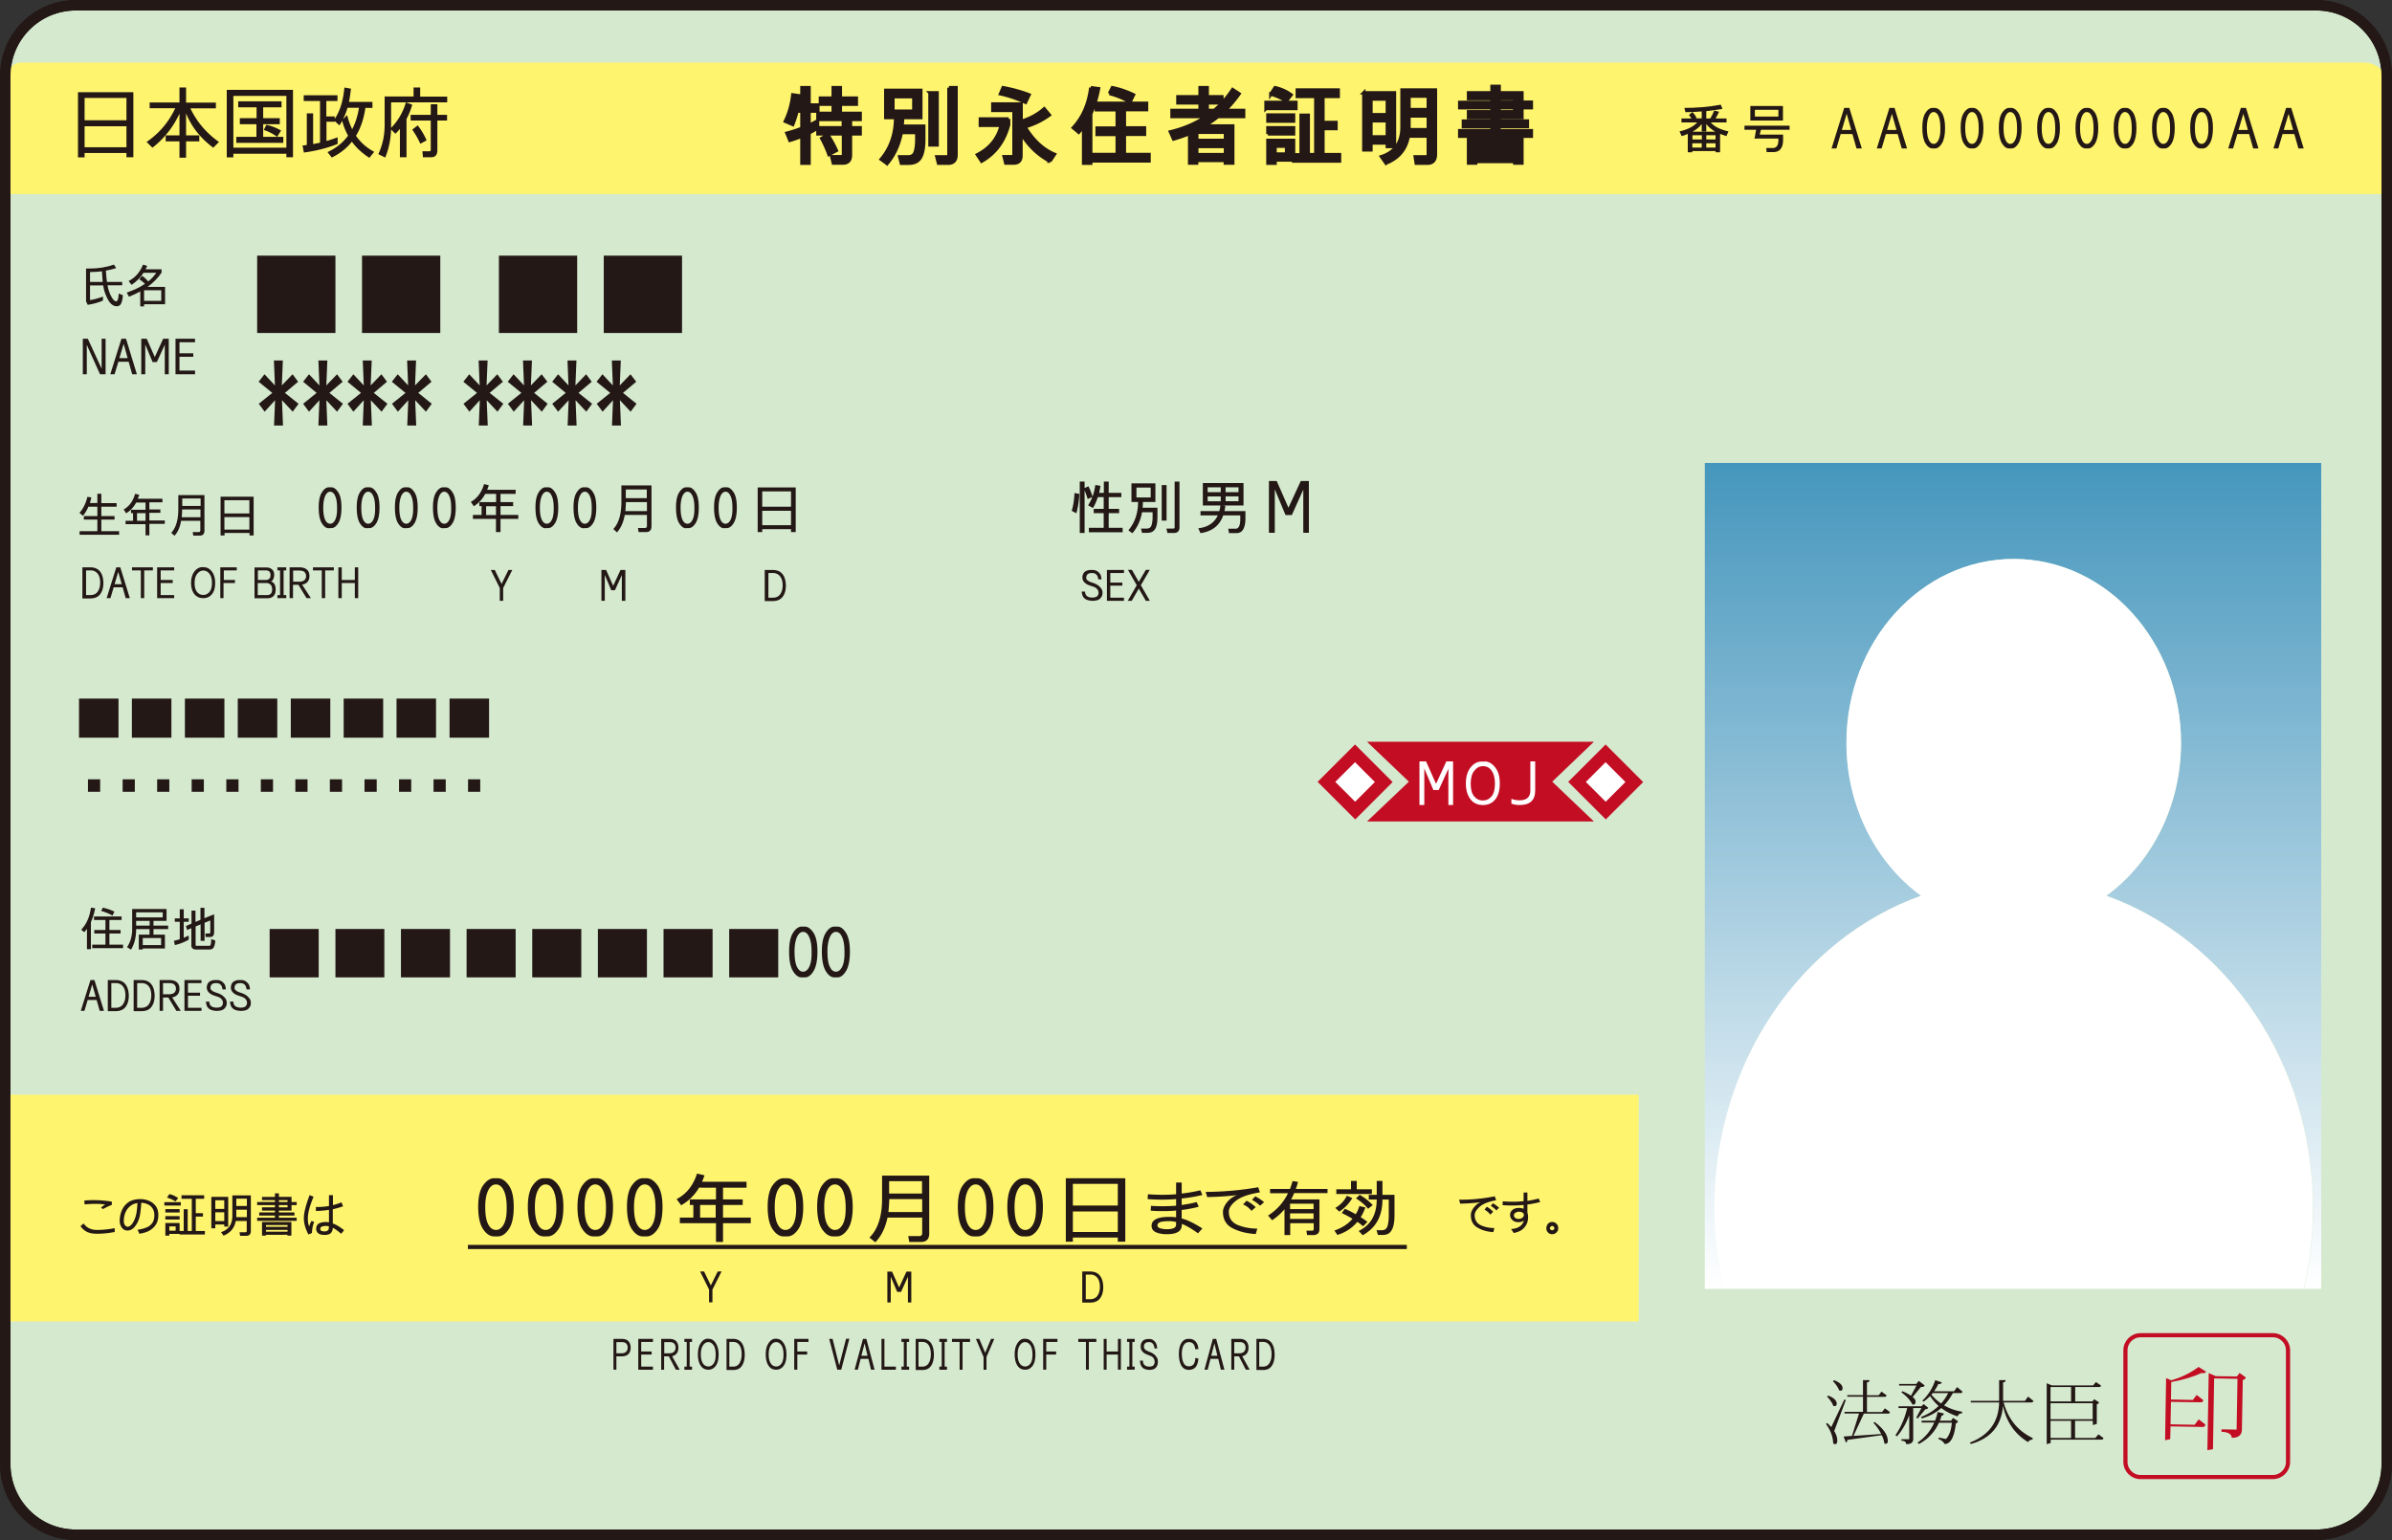
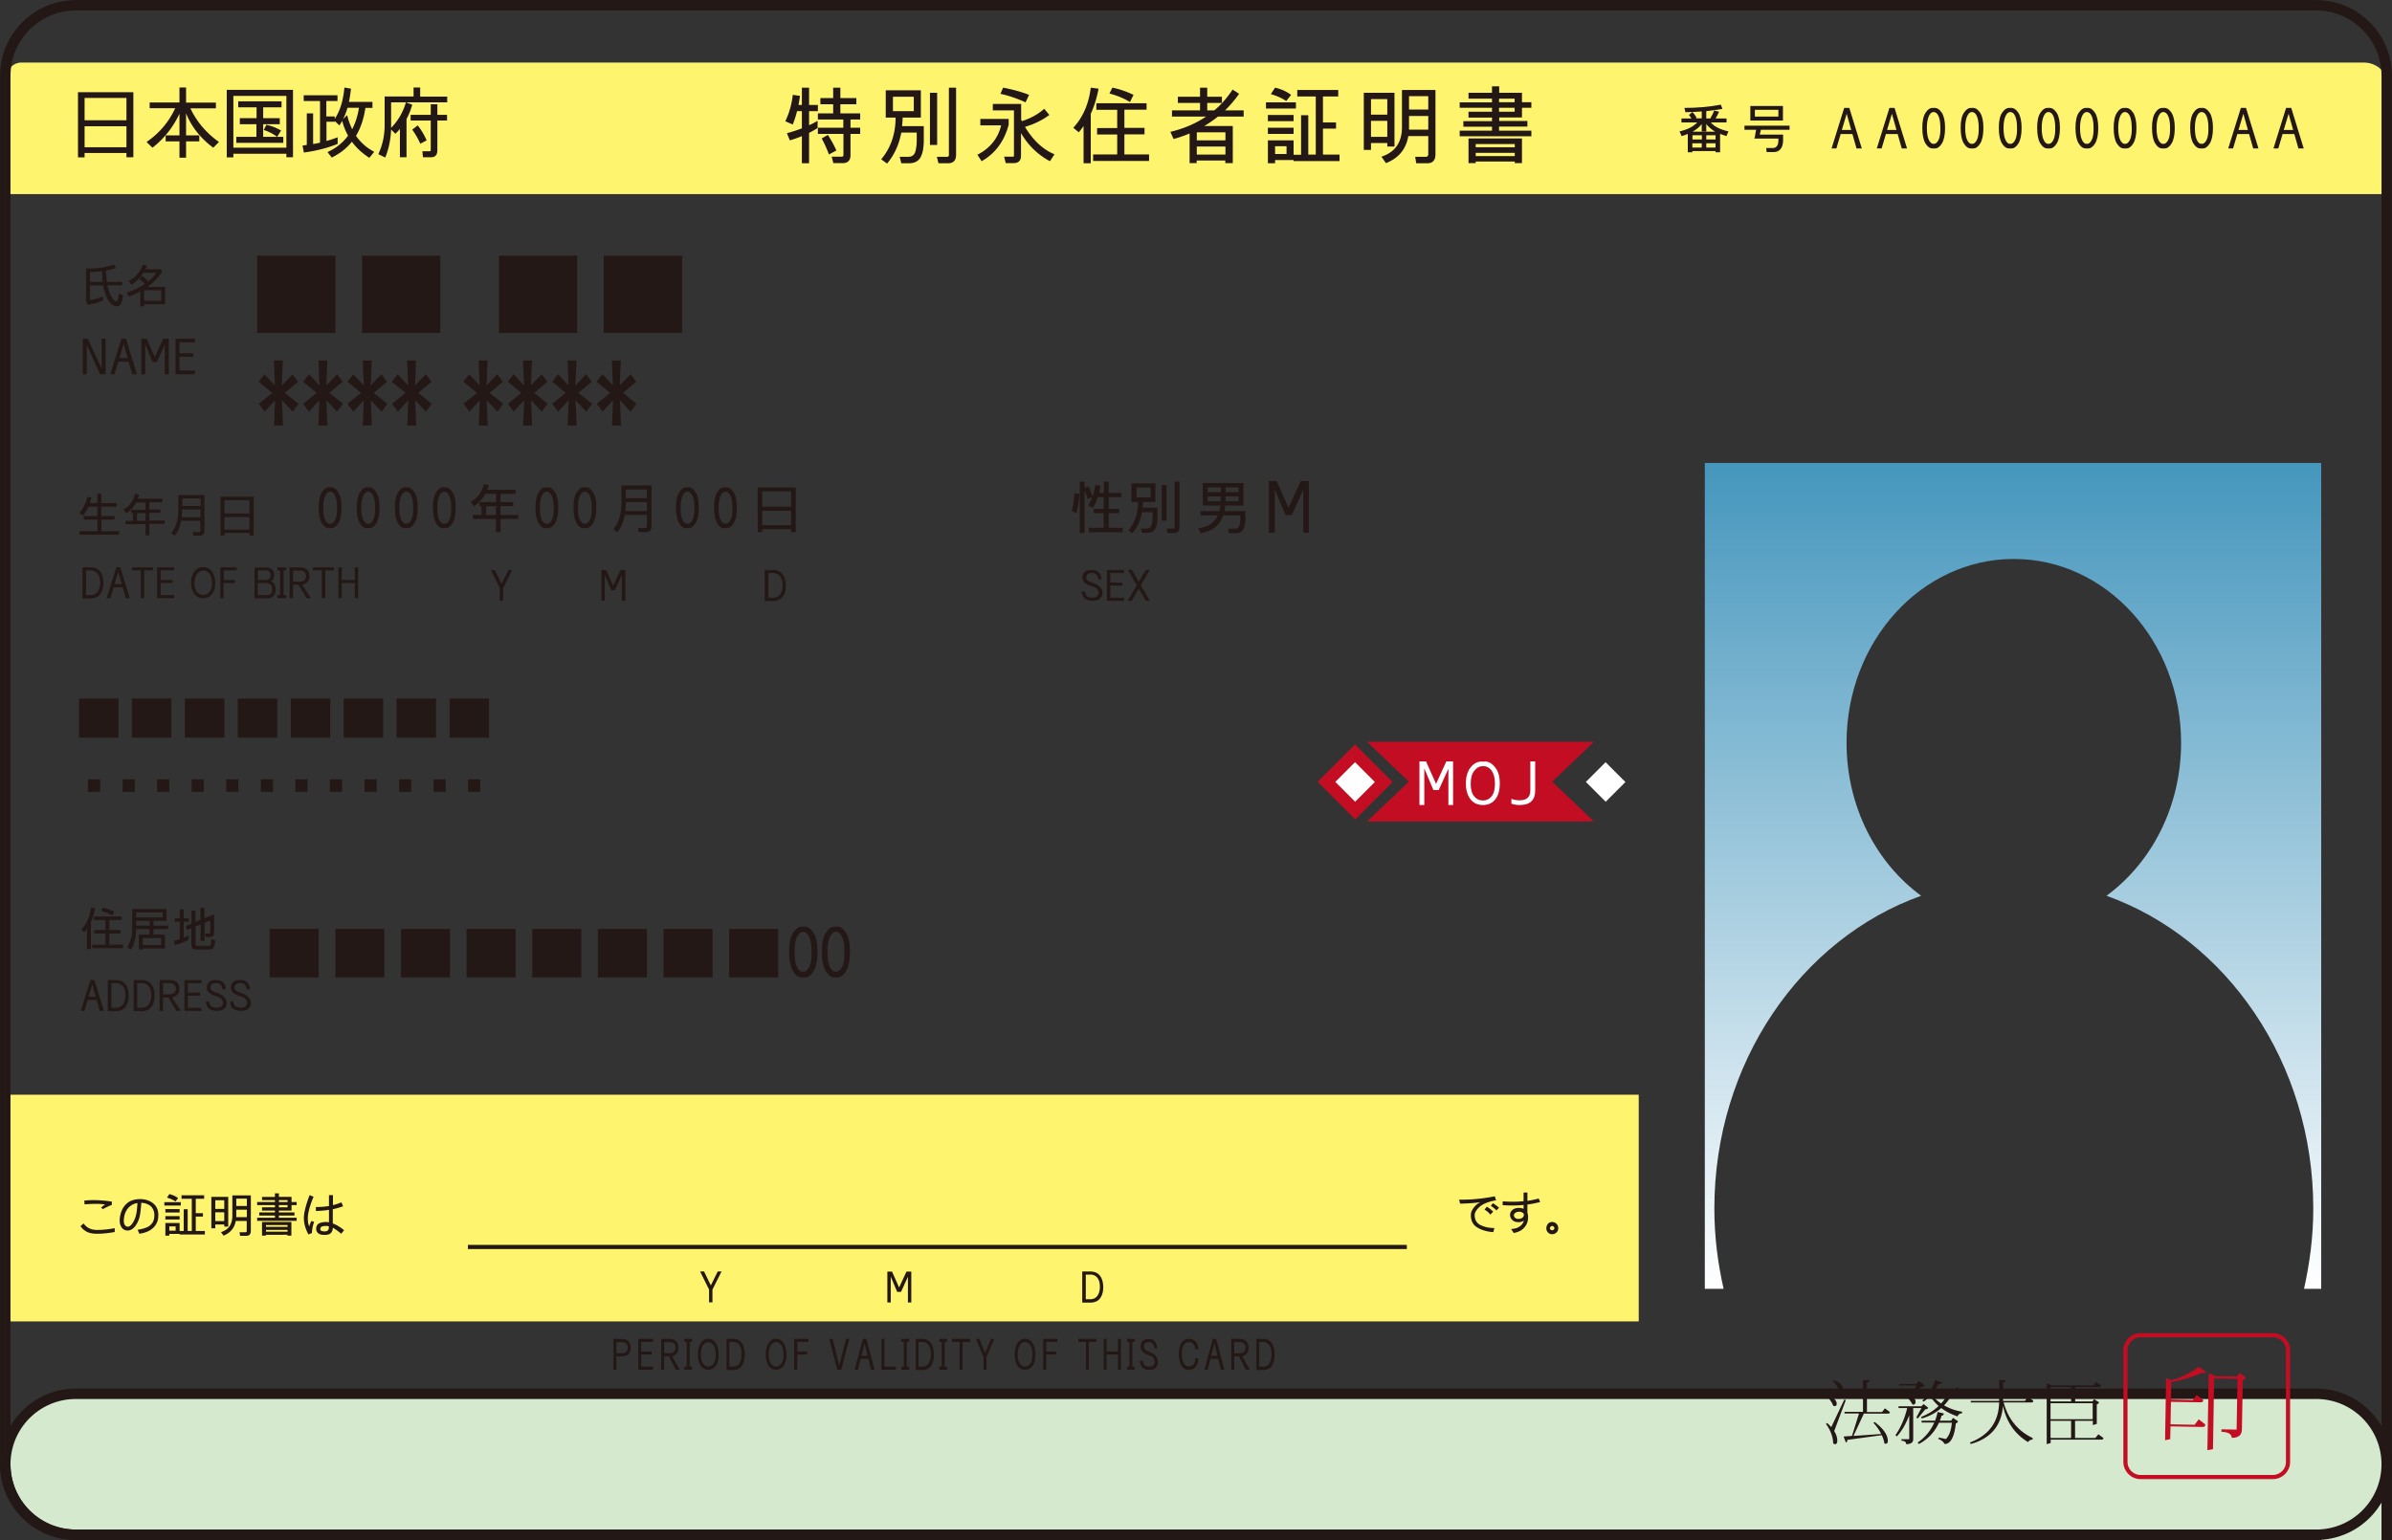
<svg xmlns="http://www.w3.org/2000/svg" xmlns:xlink="http://www.w3.org/1999/xlink" version="1.1" id="レイヤー_1" x="0" y="0" viewBox="0 0 162.87 104.89" xml:space="preserve">
  <rect x="0" y="0" width="162.87" height="104.89" fill="#333333" stroke="none" />
  <style>.st1{fill:#231815}.st2{fill:#fff46e}.st6{fill:#fff}.st8{fill:#c30d23}</style>
-   <path d="M157.71 104.53H5.16c-2.65 0-4.8-2.15-4.8-4.8V5.16c0-2.65 2.15-4.8 4.8-4.8h152.55c2.65 0 4.8 2.15 4.8 4.8v94.57c0 2.65-2.15 4.8-4.8 4.8z" fill="#d5e9cf" stroke="#231815" stroke-width=".709" stroke-miterlimit="10" />
+   <path d="M157.71 104.53H5.16c-2.65 0-4.8-2.15-4.8-4.8c0-2.65 2.15-4.8 4.8-4.8h152.55c2.65 0 4.8 2.15 4.8 4.8v94.57c0 2.65-2.15 4.8-4.8 4.8z" fill="#d5e9cf" stroke="#231815" stroke-width=".709" stroke-miterlimit="10" />
  <defs>
    <path id="SVGID_1_" d="M157.71 104.53H5.16c-2.65 0-4.8-2.15-4.8-4.8V5.16c0-2.65 2.15-4.8 4.8-4.8h152.55c2.65 0 4.8 2.15 4.8 4.8v94.57c0 2.65-2.15 4.8-4.8 4.8z" />
  </defs>
  <clipPath id="SVGID_2_">
    <use xlink:href="#SVGID_1_" overflow="visible" />
  </clipPath>
  <path class="st1" d="M6.13 19.44v1c.3-.05.59-.13.88-.24v.27c-.33.15-.68.24-1.04.29l-.11-.24v-.02l-.01-.03h.01v-2.18h.24c.6 0 1.16-.09 1.66-.27l.15.24c-.23.07-.46.13-.7.17.02.3.04.56.07.77h1.04v.23h-1c.05.28.13.53.25.75.12.23.23.34.33.34.05 0 .09-.03.12-.1s.05-.21.07-.43l.28.12c-.02.24-.06.43-.12.56-.07.13-.16.19-.29.19-.24 0-.44-.15-.6-.44-.16-.29-.27-.59-.32-.9 0-.03-.01-.05-.01-.08h-.9zm0-.91v.67h.86c-.02-.2-.03-.45-.05-.72-.26.03-.53.05-.81.05zm4.87.04c-.24.36-.56.68-.95.97h1.19v1.18H9.81v.15h-.26v-1.02c-.24.13-.49.25-.77.36l-.15-.28c.49-.17.91-.37 1.24-.6-.13-.13-.26-.23-.39-.31l.2-.24c.16.12.3.25.41.39.23-.18.41-.38.55-.59h-.87c-.21.33-.48.6-.81.82l-.2-.26c.45-.23.77-.6.98-1.12l.28.09c-.03.08-.07.16-.11.23H11v.23zm-.02 1.92v-.72H9.81v.72h1.17z" />
  <path class="st2" d="M.36 74.56h111.22V90H.36z" />
  <path class="st1" d="M7.19 25.49h-.38l-.9-2v2h-.27v-2.42h.34l.94 2.04v-2.04h.27v2.42zm.32 0l.76-2.42h.31l.74 2.42H9l-.24-.85h-.7l-.26.85h-.29zm.91-2.07l-.29.97h.56l-.27-.97zm3.07 2.07h-.27v-2.01l-.54 1.18h-.29l-.5-1.2v2.03h-.27v-2.42h.37l.55 1.25.57-1.25h.38v2.42zm1.79 0h-1.33v-2.42h1.33v.24h-1.06v.75h.94v.24h-.94v.94h1.06v.25zM5.61 38.64h.53c.29 0 .51.09.66.27.15.18.23.44.24.78 0 .33-.07.58-.22.78-.14.19-.37.29-.68.29h-.53v-2.12zm.24 1.89h.3c.22 0 .39-.08.5-.23.11-.16.17-.36.17-.62s-.06-.47-.17-.61a.586.586 0 0 0-.49-.22h-.3v1.68zm1.41.21l.66-2.1h.27l.65 2.1h-.28L8.35 40h-.61l-.22.74h-.26zm.79-1.79l-.25.84h.49l-.24-.84zm2.37-.1h-.6v1.89h-.23v-1.89h-.6v-.21h1.42v.21zm1.44 1.89H10.7v-2.1h1.16v.21h-.92v.65h.82v.21h-.82v.82h.92v.21zm2.06-2.1c.18 0 .35.09.5.28.15.19.23.45.23.78s-.07.59-.22.77c-.15.18-.34.27-.59.27-.27 0-.47-.1-.62-.29-.14-.19-.21-.44-.21-.75 0-.33.08-.58.23-.78.15-.19.33-.29.53-.29h.15zm-.07.22c-.16 0-.3.07-.42.22s-.18.35-.18.62.05.47.16.61.25.21.44.21c.16 0 .3-.07.41-.2.11-.13.17-.34.17-.62 0-.27-.06-.48-.17-.62a.518.518 0 0 0-.41-.22zM15 40.74v-2.1h1.12v.21h-.88v.65H16v.21h-.78v1.03H15zm3.46-1.14c.21.08.31.26.31.55 0 .2-.05.35-.15.45-.1.1-.24.15-.42.15h-.87v-2.1h.82c.14 0 .26.04.37.13.1.08.15.21.15.38-.01.22-.08.37-.21.44zm-.91-.1h.58c.07 0 .14-.03.2-.08s.09-.14.09-.27a.33.33 0 0 0-.08-.22.297.297 0 0 0-.2-.08h-.58v.65zm0 1.03h.64c.1 0 .18-.03.24-.08.06-.06.1-.16.1-.3 0-.15-.04-.26-.11-.33a.4.4 0 0 0-.29-.11h-.58v.82zm1.94.21h-.6v-.21h.18v-1.68h-.18v-.21h.6v.21h-.18v1.68h.18v.21zm1.68 0h-.3l-.55-.91h-.37v.91h-.23v-2.1h.65c.23 0 .4.05.52.15.12.1.18.25.18.45 0 .19-.06.34-.18.44-.08.07-.19.12-.32.14l.6.92zm-1.21-1.12h.41c.16 0 .28-.04.36-.11a.37.37 0 0 0 .11-.27c0-.12-.04-.21-.11-.28-.07-.07-.19-.1-.36-.1h-.41v.76zm2.78-.77h-.6v1.89h-.23v-1.89h-.6v-.21h1.42v.21zm1.65 1.89h-.23v-1.03h-.89v1.03h-.23v-2.1h.23v.86h.89v-.86h.23v2.1zm10.49-1.92l-.62 1.23v.87h-.23v-.87l-.61-1.23h.27l.46.95.47-.95h.26zm7.69 2.1h-.23v-1.75l-.47 1.03h-.25l-.44-1.04v1.76h-.23v-2.1h.32l.48 1.08.5-1.08h.33v2.1zm9.51-2.1h.53c.29 0 .51.09.66.27.15.18.23.44.24.78 0 .33-.07.58-.22.78-.15.19-.37.29-.69.29h-.53v-2.12zm.24 1.89h.3c.22 0 .39-.08.5-.23.11-.16.17-.36.17-.62s-.06-.47-.18-.61a.586.586 0 0 0-.49-.22h-.3v1.68zm22.46-1.25a.7.7 0 0 0-.06-.23.4.4 0 0 0-.14-.15.42.42 0 0 0-.22-.05c-.11 0-.19.01-.24.04a.26.26 0 0 0-.12.11c-.02.05-.04.1-.04.17s.02.12.07.16c.05.04.1.08.15.1.05.02.11.05.18.07l.15.05c.09.04.18.08.26.14.08.06.15.13.21.21.06.08.09.18.09.3s-.03.23-.1.31c-.06.09-.14.15-.23.18a1.152 1.152 0 0 1-.68 0 .566.566 0 0 1-.28-.18c-.07-.09-.11-.22-.13-.4h.23c.01.13.04.22.09.27.05.05.11.09.18.11.07.02.14.03.21.03.09 0 .17-.01.23-.03.06-.02.12-.05.15-.11.04-.05.06-.11.06-.19a.36.36 0 0 0-.06-.2.466.466 0 0 0-.14-.14c-.06-.04-.12-.06-.18-.08l-.15-.05c-.09-.03-.17-.06-.25-.1a.728.728 0 0 1-.22-.18.455.455 0 0 1-.1-.28c0-.12.03-.22.08-.3.05-.08.13-.14.22-.17a.71.71 0 0 1 .29-.05h.11c.1 0 .19.02.28.07.09.05.16.12.22.2.06.09.09.21.1.37h-.22zm1.75 1.46h-1.16v-2.1h1.16v.21h-.93v.65h.82v.21h-.82v.82h.93v.21zm.53 0h-.27l.61-1.06-.6-1.05h.27l.47.82.48-.82h.27l-.61 1.05.61 1.06h-.27l-.48-.83-.48.83zM49.13 86.6l-.62 1.23v.87h-.23v-.87l-.61-1.23h.27l.46.95.47-.95h.26zm12.92 2.11h-.23v-1.75l-.47 1.03h-.26l-.44-1.04v1.76h-.23v-2.1h.32l.48 1.08.5-1.08h.33v2.1zm11.64-2.11h.53c.29 0 .51.09.66.27.15.18.23.44.24.78 0 .33-.07.58-.22.78-.14.19-.37.29-.68.29h-.53V86.6zm.23 1.89h.3c.22 0 .39-.08.5-.23.11-.16.17-.36.17-.62s-.06-.47-.17-.61a.586.586 0 0 0-.49-.22h-.3v1.68zM5.48 83.51l.21-.18c.12.16.26.28.41.34.15.07.32.1.51.1.38 0 .78-.04 1.2-.12v.26c-.43.08-.83.12-1.2.12-.3 0-.54-.05-.71-.14-.18-.1-.32-.23-.42-.38zm2.14-1.45c-.27.11-.47.21-.61.29l-.13-.1c.13-.11.22-.18.28-.21-.36-.06-.83-.06-1.4-.01l-.02-.26c.59-.06 1.22-.03 1.87.07l.01.22zm1.94-.39c.2 0 .4.04.59.12.19.08.34.2.46.36.11.16.17.36.17.6 0 .23-.04.43-.13.59-.09.17-.22.31-.4.43-.18.12-.43.21-.76.26l-.12-.27c.31-.05.54-.12.7-.2a.9.9 0 0 0 .34-.33c.07-.13.1-.29.1-.48a.83.83 0 0 0-.12-.44.693.693 0 0 0-.34-.29 1.18 1.18 0 0 0-.43-.1c-.02.33-.05.61-.09.84-.05.27-.15.52-.31.73-.16.22-.34.32-.53.32a.48.48 0 0 1-.4-.2.806.806 0 0 1-.14-.46c0-.25.05-.49.15-.72.1-.23.25-.41.46-.56.21-.13.48-.2.8-.2zm-.61.42c-.17.11-.3.26-.39.45-.09.19-.13.4-.13.62 0 .11.02.2.07.27.05.08.11.12.2.12.11 0 .23-.09.34-.26.11-.17.19-.38.24-.61.04-.19.06-.43.08-.74-.15.02-.29.07-.41.15zm2.24.02v-.23h1.12v.23h-1.12zm1.87-.46h-.7v-.24h1.54v.24h-.57v.98h.49v.23h-.49v.98h.62v.24h-1.72v-.04h-.7v.12h-.27v-.86h.97v.54h.28v-1.48h.27v1.48h.28v-2.19zm-1.8.93v-.23h.97v.23h-.97zm0 .48v-.23h.97v.23h-.97zm.11-1.49l.16-.24c.22.05.42.14.6.27l-.18.23c-.18-.12-.37-.2-.58-.26zm.16 2.25h.43v-.29h-.43v.29zm2.86-2.3h1.15v2.02h-.27v-.14h-.61v.26h-.27v-2.14zm.88.82v-.59h-.61v.59h.61zm-.61.23v.6h.61v-.6h-.61zm.56 1.59l-.17-.24c.51-.16.77-.53.77-1.11v-1.39h1.26v2.41c0 .23-.1.34-.31.34h-.42l-.04-.24h.39c.07 0 .1-.03.1-.1v-.67h-.75c-.08.47-.36.81-.83 1zm.87-1.36v.1h.72v-.51h-.72v.41zm0-1.16v.5h.72v-.5h-.72zm2.63-.12v-.24h.27v.24h.86v.35h.35v.21h-.35v.37h-.86v.13h1.06v.21h-1.06v.15h1.21v.21h-2.69v-.21h1.21v-.15h-1.07v-.21h1.07v-.13h-.88v-.22h.88v-.15h-1.21v-.21h1.21v-.13h-.88v-.22h.88zm-.88 2.64v-.93h2v.93h-.27v-.06H18.1v.06h-.26zm1.74-.6v-.12h-1.47v.12h1.47zm0 .33v-.12h-1.47v.12h1.47zm-.59-2.15v.13h.59v-.13h-.59zm0 .34v.15h.59v-.15h-.59zm2.09-.68l.27.11c-.26.62-.39 1.11-.39 1.47 0 .24.03.43.1.55.02-.11.07-.23.15-.37l.18.06c-.09.24-.14.49-.15.76l-.24.1c-.2-.38-.31-.75-.31-1.11 0-.36.13-.88.39-1.57zm2.17.49l.11.27c-.23.08-.46.15-.7.2v.97c.25.09.5.24.77.46l-.2.24c-.21-.18-.4-.32-.57-.41 0 .15-.05.27-.13.36-.09.09-.23.13-.43.13-.2 0-.35-.04-.44-.12a.387.387 0 0 1-.13-.31c0-.15.06-.27.17-.34.11-.07.28-.11.5-.11.06 0 .13.01.2.02v-.85c-.29.05-.59.07-.89.08v-.27c.31 0 .61-.02.89-.07v-.74h.27v.68c.2-.05.4-.11.58-.19zM22.2 83.5c-.14 0-.24.02-.3.05-.06.03-.09.08-.09.15 0 .07.02.11.07.13.05.02.12.04.22.04s.17-.02.22-.07c.05-.04.07-.1.07-.18v-.1c-.06-.01-.12-.02-.19-.02zm79.58-2.02l.09.27c-.52.09-.89.24-1.12.44-.22.2-.34.39-.34.57 0 .33.14.56.42.69.28.13.58.19.92.19l-.07.28c-.42-.03-.78-.13-1.08-.31-.3-.17-.45-.46-.45-.85 0-.16.06-.33.2-.51.13-.17.28-.3.46-.37-.42.06-.88.09-1.39.1l-.07-.27c.81.01 1.62-.07 2.43-.23zm-.54.71c.15.09.3.2.43.34l-.2.2c-.1-.15-.24-.26-.39-.34l.16-.2zm.41-.24c.15.09.29.19.42.31l-.18.18c-.11-.12-.24-.22-.38-.31l.14-.18zm2.35-.72v.56c.26-.04.52-.09.77-.16l.1.24c-.28.07-.57.13-.87.17v.55c.02.06.03.12.04.18.01.07.01.18-.01.33s-.08.3-.18.43c-.1.13-.21.23-.32.29-.11.06-.27.12-.46.16l-.18-.27c.2-.02.35-.05.47-.11s.21-.13.27-.21c.06-.08.11-.17.13-.26-.09.07-.21.11-.37.11-.18 0-.32-.05-.42-.15-.1-.1-.15-.21-.15-.34 0-.15.06-.26.17-.35.11-.09.26-.13.44-.13.11 0 .21.02.31.06v-.26c-.46.04-.94.05-1.43.01l.01-.26c.49.04.97.04 1.42-.01v-.59h.26zm-.24 1.52c0-.07-.03-.13-.1-.16a.414.414 0 0 0-.23-.06c-.09 0-.17.02-.24.07-.07.04-.11.1-.11.17s.03.13.09.18c.06.05.13.07.22.07.11 0 .19-.03.27-.08.06-.06.1-.12.1-.19zm1.53.91c0-.12.04-.22.11-.31a.37.37 0 0 1 .29-.12.4.4 0 0 1 .29.12c.08.08.12.18.12.31 0 .11-.04.2-.12.28-.08.08-.17.12-.29.12a.37.37 0 0 1-.29-.12.37.37 0 0 1-.11-.28zm.24 0c0 .03.02.06.05.09.03.03.07.04.11.04.03 0 .07-.01.1-.04s.05-.06.05-.09a.16.16 0 0 0-.05-.11c-.03-.03-.06-.05-.1-.05a.16.16 0 0 0-.11.05c-.03.04-.05.07-.05.11zm-63.76 7.53h.56c.2 0 .35.05.45.15.1.1.16.25.16.45 0 .19-.05.34-.16.44-.1.1-.25.15-.45.15h-.36v.91h-.2v-2.1zm.2.98h.36c.14 0 .24-.04.31-.11.06-.07.1-.16.1-.27 0-.12-.03-.21-.1-.28-.06-.07-.17-.1-.31-.1h-.36v.76zm2.49 1.12h-1v-2.1h1v.21h-.8v.65h.71v.21h-.71v.82h.8v.21zm1.82 0h-.26l-.48-.91h-.32v.91h-.2v-2.1h.56c.2 0 .35.05.45.15.1.1.16.25.16.45 0 .19-.05.34-.16.44-.07.07-.16.12-.27.14l.52.92zm-1.05-1.12h.36c.14 0 .24-.04.31-.11.06-.07.1-.16.1-.27 0-.12-.03-.21-.1-.28-.06-.07-.17-.1-.31-.1h-.36v.76zm1.88 1.12h-.51v-.21h.16V91.4h-.16v-.21h.52v.21h-.16v1.68h.16v.21zm1.18-2.1c.16 0 .31.09.44.28.13.19.2.45.2.78s-.06.59-.19.77c-.13.18-.3.27-.51.27-.23 0-.41-.1-.53-.29-.12-.19-.18-.44-.18-.75 0-.33.06-.58.2-.78.13-.19.28-.29.46-.29h.11zm-.06.22c-.14 0-.26.07-.36.22-.1.14-.15.35-.15.62s.05.47.14.61c.09.14.22.21.38.21.14 0 .26-.07.35-.2.1-.13.14-.34.14-.62 0-.27-.05-.48-.14-.62-.11-.15-.22-.22-.36-.22zm1.23-.22h.46c.25 0 .44.09.58.27.13.18.2.44.21.78 0 .33-.06.58-.19.78-.13.19-.32.29-.59.29h-.46v-2.12zm.2 1.89h.26c.19 0 .34-.08.43-.23.1-.16.15-.36.15-.62s-.05-.47-.15-.61a.478.478 0 0 0-.43-.22h-.26v1.68zm3.25-1.89c.16 0 .31.09.44.28.13.19.2.45.2.78s-.06.59-.19.77c-.13.18-.3.27-.51.27-.23 0-.41-.1-.53-.29-.12-.19-.18-.44-.18-.75 0-.33.06-.58.2-.78.13-.19.28-.29.46-.29h.11zm-.06.22c-.14 0-.26.07-.36.22-.1.14-.15.35-.15.62s.05.47.14.61c.09.14.22.21.38.21.14 0 .26-.07.35-.2.1-.13.14-.34.14-.62 0-.27-.05-.48-.14-.62-.11-.15-.22-.22-.36-.22zm1.23 1.88v-2.1h.97v.21h-.76v.65h.67v.21h-.67v1.03h-.21zm3.75-2.1l-.55 2.1h-.27l-.55-2.1h.23l.45 1.81.47-1.82h.22zm.36 2.1l.57-2.1h.23l.56 2.1h-.24l-.18-.74h-.53l-.19.74h-.22zm.68-1.79l-.22.84h.42l-.2-.84zM61 93.29h-.98v-2.1h.2v1.89H61v.21zm.9 0h-.52v-.21h.16V91.4h-.16v-.21h.52v.21h-.16v1.68h.16v.21zm.44-2.1h.46c.25 0 .44.09.58.27.13.18.2.44.21.78 0 .33-.06.58-.19.78-.13.19-.32.29-.59.29h-.46v-2.12zm.2 1.89h.26c.19 0 .34-.08.43-.23.1-.16.15-.36.15-.62s-.05-.47-.15-.61a.478.478 0 0 0-.43-.22h-.26v1.68zm1.94.21h-.52v-.21h.16V91.4h-.16v-.21h.52v.21h-.16v1.68h.16v.21zm1.58-1.89h-.52v1.89h-.2V91.4h-.52v-.21h1.23v.21zm1.64-.21l-.53 1.23v.87h-.2v-.87l-.52-1.23h.23l.4.95.4-.95h.22zm2.16 0c.16 0 .31.09.44.28.13.19.2.45.2.78s-.06.59-.19.77c-.13.18-.3.27-.51.27-.23 0-.41-.1-.53-.29-.12-.19-.18-.44-.18-.75 0-.33.06-.58.2-.78.13-.19.28-.29.46-.29h.11zm-.06.22c-.14 0-.26.07-.36.22-.1.14-.15.35-.15.62s.05.47.14.61c.09.14.22.21.38.21.14 0 .26-.07.35-.2.1-.13.14-.34.14-.62 0-.27-.05-.48-.14-.62-.11-.15-.22-.22-.36-.22zm1.23 1.88v-2.1H72v.21h-.76v.65h.67v.21h-.67v1.03h-.21zm3.63-1.89h-.52v1.89h-.2V91.4h-.52v-.21h1.23v.21zm1.66 1.89h-.2v-1.03h-.77v1.03h-.2v-2.1h.2v.86h.77v-.86h.2v2.1zm.94 0h-.52v-.21h.16V91.4h-.16v-.21h.52v.21h-.16v1.68h.16v.21zm1.35-1.45a.7.7 0 0 0-.06-.23.35.35 0 0 0-.12-.15.32.32 0 0 0-.19-.05c-.09 0-.16.01-.21.04-.05.03-.08.07-.11.11a.43.43 0 0 0-.03.17c0 .06.02.12.06.16.04.04.08.08.13.1.05.02.1.05.15.07l.13.05c.08.04.15.08.23.14.07.06.13.13.18.21.05.08.07.18.07.3s-.03.23-.08.31c-.06.09-.12.15-.2.18a.872.872 0 0 1-.59 0 .43.43 0 0 1-.24-.18c-.06-.08-.1-.22-.11-.4h.2c.01.13.03.22.08.27.05.05.1.09.16.11.06.02.12.03.18.03.08 0 .15-.01.2-.03.06-.02.1-.05.13-.11.03-.05.05-.11.05-.19 0-.07-.02-.14-.05-.2a.333.333 0 0 0-.12-.14.481.481 0 0 0-.16-.08l-.13-.05c-.07-.03-.15-.06-.22-.1a.64.64 0 0 1-.19-.18.44.44 0 0 1-.08-.28c0-.12.02-.22.07-.3.05-.08.11-.14.19-.17.08-.04.16-.05.25-.05h.09c.09 0 .17.02.24.07.08.05.14.12.19.2.05.08.08.21.09.37h-.18zm2.99.69c-.02.26-.09.46-.19.58-.1.12-.26.19-.46.19-.23 0-.4-.1-.51-.29-.11-.19-.17-.46-.17-.8 0-.31.06-.56.17-.74.12-.18.27-.28.47-.28h.08c.16 0 .3.06.41.17.11.12.18.29.2.52l-.21.02c-.03-.19-.08-.32-.16-.39a.402.402 0 0 0-.28-.1c-.15 0-.27.07-.36.22-.08.15-.12.34-.12.57 0 .26.04.47.12.63.08.16.2.23.36.23.14 0 .25-.05.32-.14.07-.09.11-.23.12-.43l.21.04zm.41.76l.57-2.1h.23l.56 2.1h-.24l-.18-.74h-.53l-.19.74h-.22zm.68-1.79l-.22.84h.42l-.2-.84zm2.4 1.79h-.26l-.47-.91h-.32v.91h-.2v-2.1h.56c.2 0 .35.05.45.15.1.1.16.25.16.45 0 .19-.05.34-.16.44-.07.07-.16.12-.27.14l.51.92zm-1.05-1.12h.36c.14 0 .24-.04.31-.11.06-.07.1-.16.1-.27 0-.12-.03-.21-.1-.28-.06-.07-.17-.1-.31-.1h-.36v.76zm1.5-.98H86c.25 0 .44.09.58.27.13.18.2.44.21.78 0 .33-.06.58-.19.78-.13.19-.32.29-.59.29h-.46v-2.12zm.21 1.89H86c.19 0 .34-.08.43-.23.1-.16.15-.36.15-.62s-.05-.47-.15-.61a.478.478 0 0 0-.43-.22h-.26v1.68zM5.5 68.85l.66-2.1h.27l.65 2.1h-.29l-.21-.74h-.61l-.22.74H5.5zm.78-1.8l-.25.84h.49l-.24-.84zm1.06-.3h.53c.29 0 .51.09.66.27.15.18.23.44.24.78 0 .33-.07.58-.22.78-.15.19-.37.29-.69.29h-.52v-2.12zm.23 1.89h.3c.22 0 .39-.08.5-.23.11-.16.17-.36.17-.62s-.06-.47-.17-.61a.586.586 0 0 0-.49-.22h-.3v1.68zm1.53-1.89h.53c.29 0 .51.09.66.27.15.18.23.44.24.78 0 .33-.07.58-.22.78-.14.19-.37.29-.68.29H9.1v-2.12zm.23 1.89h.3c.22 0 .39-.08.5-.23.11-.16.17-.36.17-.62s-.06-.47-.17-.61a.586.586 0 0 0-.49-.22h-.3v1.68zm2.98.21h-.3l-.55-.91h-.36v.91h-.23v-2.1h.65c.23 0 .4.05.52.15.12.1.18.25.18.45 0 .19-.06.34-.18.44-.08.07-.19.12-.32.14l.59.92zm-1.21-1.13h.41c.16 0 .28-.04.36-.11a.37.37 0 0 0 .11-.27c0-.12-.04-.21-.11-.28-.07-.07-.19-.1-.36-.1h-.41v.76zm2.62 1.13h-1.16v-2.1h1.16v.21h-.92v.65h.82v.21h-.82v.82h.92v.21zm1.43-1.46c-.01-.09-.04-.17-.06-.23a.4.4 0 0 0-.14-.15.42.42 0 0 0-.22-.05c-.11 0-.19.01-.24.04a.26.26 0 0 0-.12.11c-.02.05-.04.1-.04.17 0 .06.02.12.07.16.05.04.1.08.15.1.05.02.11.05.18.07l.15.05c.09.04.18.08.26.14.08.06.15.13.21.21.06.08.09.18.09.3s-.03.23-.1.31c-.06.09-.14.15-.23.18a1.152 1.152 0 0 1-.68 0 .526.526 0 0 1-.28-.18c-.07-.08-.11-.22-.13-.4h.23c.01.13.04.22.09.27.05.05.12.09.19.11.07.02.14.03.21.03.09 0 .17-.01.23-.03.06-.02.12-.05.15-.11.04-.05.06-.11.06-.19a.36.36 0 0 0-.06-.2.466.466 0 0 0-.14-.14c-.06-.04-.12-.06-.18-.08l-.15-.05c-.09-.03-.17-.06-.25-.1a.728.728 0 0 1-.22-.18.455.455 0 0 1-.1-.28c0-.12.03-.22.08-.3.05-.08.13-.14.22-.17a.71.71 0 0 1 .29-.05h.11c.1 0 .19.02.28.07.09.05.16.12.22.2.06.09.09.21.1.37h-.23zm1.64 0c-.01-.09-.04-.17-.06-.23a.4.4 0 0 0-.14-.15.42.42 0 0 0-.22-.05c-.11 0-.19.01-.24.04a.26.26 0 0 0-.12.11c-.02.05-.04.1-.04.17 0 .06.02.12.07.16.05.04.1.08.15.1.05.02.11.05.18.07l.15.05c.09.04.18.08.26.14.08.06.15.13.21.21.06.08.09.18.09.3s-.03.23-.1.31c-.06.09-.14.15-.23.18a1.152 1.152 0 0 1-.68 0 .526.526 0 0 1-.28-.18c-.07-.08-.11-.22-.13-.4h.23c.01.13.04.22.09.27.05.05.12.09.19.11.07.02.14.03.21.03.09 0 .17-.01.23-.03.06-.02.12-.05.15-.11.04-.05.06-.11.06-.19a.36.36 0 0 0-.06-.2.466.466 0 0 0-.14-.14c-.06-.04-.12-.06-.18-.08l-.15-.05c-.09-.03-.17-.06-.25-.1a.728.728 0 0 1-.22-.18.455.455 0 0 1-.1-.28c0-.12.03-.22.08-.3.05-.08.13-.14.22-.17a.71.71 0 0 1 .29-.05h.11c.1 0 .19.02.28.07.09.05.16.12.22.2.06.09.09.21.1.37h-.23zM6.63 34.27v-.64h.27v.64h1.04v.24H6.9v.64h.9v.24h-.9v.79h1.21v.24H5.42v-.24h1.21v-.79h-.92v-.24h.92v-.64h-.61c-.1.23-.22.44-.37.62l-.24-.2c.26-.29.44-.66.54-1.09l.27.04c-.03.13-.06.26-.1.38h.51zm2.57-.64l.28.07c-.03.09-.06.18-.1.27h1.68v.24h-.89v.49h.75v.23h-.75v.52h1.05v.23h-1.05v.78h-.26v-.76H8.55v-.23h.51v-.52h-.14v-.23h.99v-.49h-.64c-.17.32-.4.56-.68.73l-.17-.26c.38-.21.64-.57.78-1.07zm.71 1.84v-.52h-.58v.52h.58zm1.97 1.02l-.22-.2c.32-.34.48-.88.48-1.61v-.96h1.78v2.41c0 .24-.11.35-.32.35h-.44l-.04-.24h.41c.07 0 .11-.04.11-.12v-.65h-1.31c-.07.43-.22.77-.45 1.02zm.49-1.26h1.28v-.53H12.4c0 .19-.01.37-.03.53zm.04-1.28v.51h1.25v-.51h-1.25zm2.88 2.35v.17h-.27v-2.64h2.25v2.64h-.28v-.17h-1.7zm1.69-1.33v-.9h-1.7v.9h1.7zm0 1.1v-.85h-1.7v.85h1.7zM6.19 61.82l.29.04c-.07.35-.16.66-.29.94v1.85h-.27v-1.39c-.06.08-.12.16-.18.23l-.21-.17c.36-.38.58-.88.66-1.5zm.99 1.52v-.68H6.4v-.24h1.88v.24h-.83v.68h.76v.24h-.76v.76h.93v.24h-2.1v-.24h.9v-.76h-.76v-.24h.76zm-.29-1.3l.11-.22c.28.06.54.15.79.27l-.13.27c-.24-.14-.5-.24-.77-.32zm2.03 2.64l-.27-.17c.23-.34.35-.75.35-1.23v-1.37h2.34v.81h-.89v.32h1v.24h-1v.38h.78v.94H9.72v.07h-.27v-1.01h.73v-.38h-.91c0 .56-.12 1.03-.35 1.4zm.35-2.2h1.81v-.34H9.27v.34zm0 .24v.32h.92v-.32h-.92zm1.7 1.65v-.48H9.72v.48h1.25zm.94 0l-.07-.29c.13-.03.26-.07.4-.11v-1.19h-.34v-.23h.34v-.62h.27v.62h.34v.23h-.34v1.09c.11-.04.22-.1.34-.15V64c-.3.17-.61.29-.94.37zm1.13-2.35h.27v.77l.34-.14v-.82h.27v.71l.66-.27v1.21c0 .23-.09.34-.28.34H14l-.02-.24h.27c.05 0 .07-.03.07-.1v-.79l-.39.16v1.23h-.27v-1.12l-.34.14v1.27c0 .03.02.05.05.05h.88c.05 0 .08-.03.1-.1.02-.07.03-.19.03-.36l.28.1c-.01.17-.04.32-.09.43-.05.12-.15.18-.31.18h-.92c-.2 0-.31-.1-.31-.29v-1.16l-.29.12-.08-.27.38-.16v-.89zm9.8-44.61v5.27h-5.33v-5.27h5.33zm7.14 0v5.27h-5.33v-5.27h5.33zm9.32 0v5.27h-5.33v-5.27h5.33zm7.14 0v5.27h-5.33v-5.27h5.33zM20.33 27.5l-.4.54-.73-.78.07 1.72h-.61l.07-1.72-.71.78-.4-.54.92-.74-.93-.76.4-.51.71.76-.07-1.7h.61l-.07 1.7.73-.76.38.51-.9.76.93.74zm3.02 0l-.4.54-.73-.78.07 1.72h-.61l.07-1.72-.71.78-.4-.54.92-.74-.92-.76.4-.51.71.76-.07-1.7h.61l-.07 1.7.73-.76.38.51-.9.76.92.74zm3.03 0l-.4.54-.73-.78.07 1.72h-.62l.07-1.72-.71.78-.4-.54.92-.74-.92-.76.4-.51.71.76-.07-1.7h.61l-.07 1.7.73-.76.38.51-.9.76.93.74zm3.02 0l-.4.54-.73-.78.07 1.72h-.61l.07-1.72-.71.78-.4-.54.92-.74-.93-.76.4-.51.71.76-.07-1.7h.61l-.07 1.7.74-.76.38.51-.9.76.92.74zm4.87 0l-.4.54-.73-.78.07 1.72h-.61l.07-1.72-.71.78-.4-.54.92-.74-.93-.76.4-.51.71.76-.07-1.7h.61l-.07 1.7.73-.76.38.51-.9.76.93.74zm3.02 0l-.4.54-.73-.78.07 1.72h-.61l.07-1.72-.71.78-.4-.54.92-.74-.93-.76.4-.51.71.76-.07-1.7h.61l-.07 1.7.73-.76.39.51-.9.76.92.74zm3.03 0l-.4.54-.73-.78.07 1.72h-.61l.07-1.72-.72.78-.4-.54.92-.74-.92-.76.4-.51.71.76-.07-1.7h.61l-.07 1.7.73-.76.38.51-.9.76.93.74zm3.02 0l-.4.54-.73-.78.07 1.72h-.61l.07-1.72-.71.78-.4-.54.92-.74-.93-.76.4-.51.71.76-.07-1.7h.61l-.07 1.7.73-.76.39.51-.9.76.92.74zM21.7 63.27v3.3h-3.34v-3.3h3.34zm4.47 0v3.3h-3.33v-3.3h3.33zm4.47 0v3.3H27.3v-3.3h3.34zm4.47 0v3.3h-3.34v-3.3h3.34zm4.47 0v3.3h-3.34v-3.3h3.34zm4.47 0v3.3h-3.34v-3.3h3.34zm4.47 0v3.3h-3.34v-3.3h3.34zm4.47 0v3.3h-3.34v-3.3h3.34zm1.59 3.3c-.22 0-.42-.15-.59-.44-.18-.29-.26-.73-.26-1.33 0-.57.09-.99.27-1.27.18-.28.38-.42.59-.42h.21c.21 0 .4.14.59.42.18.28.27.71.27 1.29s-.09 1.02-.26 1.31c-.17.29-.37.44-.59.44h-.23zm.1-.39c.18 0 .32-.12.43-.35.11-.23.16-.57.15-1.01 0-.42-.05-.75-.16-.99-.1-.24-.24-.36-.42-.36-.17 0-.31.12-.42.36-.1.24-.16.56-.16.97 0 .47.05.81.16 1.04.11.23.25.34.42.34zm2.13.39c-.22 0-.42-.15-.59-.44-.17-.29-.26-.73-.26-1.33 0-.57.09-.99.27-1.27.18-.28.37-.42.58-.42h.21c.21 0 .4.14.58.42.18.28.27.71.27 1.29s-.09 1.02-.26 1.31c-.18.29-.37.44-.59.44h-.21zm.11-.39c.17 0 .32-.12.43-.35.11-.23.16-.57.15-1.01 0-.42-.05-.75-.16-.99-.1-.24-.24-.36-.42-.36s-.31.12-.42.36c-.1.24-.16.56-.16.97 0 .47.05.81.16 1.04.1.23.25.34.42.34zM8.07 47.58v2.66H5.38v-2.66h2.69zm3.6 0v2.66H8.98v-2.66h2.69zm3.61 0v2.66h-2.69v-2.66h2.69zm3.6 0v2.66h-2.69v-2.66h2.69zm3.61 0v2.66H19.8v-2.66h2.69zm3.6 0v2.66H23.4v-2.66h2.69zm3.6 0v2.66H27v-2.66h2.69zm3.61 0v2.66h-2.69v-2.66h2.69zm-10.91-11.6c-.18 0-.34-.12-.48-.35-.14-.23-.21-.59-.21-1.07 0-.46.07-.8.22-1.03.15-.23.3-.34.47-.34h.17c.17 0 .32.11.47.34.15.22.22.57.22 1.04 0 .47-.07.82-.21 1.05-.14.23-.3.35-.48.35h-.17zm.09-.31c.14 0 .26-.09.35-.28.09-.19.13-.46.12-.82 0-.34-.04-.6-.13-.79-.08-.19-.2-.29-.34-.29s-.25.1-.34.29c-.08.19-.13.45-.13.78 0 .37.04.65.13.84.08.18.2.27.34.27zm2.5.31c-.18 0-.34-.12-.48-.35-.14-.23-.21-.59-.21-1.07 0-.46.07-.8.22-1.03.15-.23.3-.34.47-.34h.17c.17 0 .32.11.47.34.15.22.22.57.22 1.04 0 .47-.07.82-.21 1.05-.14.23-.3.35-.48.35h-.17zm.09-.31c.14 0 .26-.09.35-.28.09-.19.13-.46.12-.82 0-.34-.04-.6-.13-.79-.08-.19-.2-.29-.34-.29s-.25.1-.34.29c-.08.19-.13.45-.13.78 0 .37.04.65.13.84.09.18.2.27.34.27zm2.51.31c-.18 0-.34-.12-.48-.35-.14-.23-.21-.59-.21-1.07 0-.46.07-.8.22-1.03.15-.23.3-.34.47-.34h.17c.17 0 .32.11.47.34.15.22.22.57.22 1.04 0 .47-.07.82-.21 1.05-.14.23-.3.35-.48.35h-.17zm.08-.31c.14 0 .26-.09.35-.28.09-.19.13-.46.12-.82 0-.34-.04-.6-.13-.79-.08-.19-.2-.29-.34-.29s-.25.1-.34.29c-.08.19-.13.45-.13.78 0 .37.04.65.13.84.09.18.2.27.34.27zm2.51.31c-.18 0-.34-.12-.48-.35-.14-.23-.21-.59-.21-1.07 0-.46.07-.8.22-1.03.15-.23.3-.34.47-.34h.17c.17 0 .32.11.47.34.15.22.22.57.22 1.04 0 .47-.07.82-.21 1.05-.14.23-.3.35-.48.35h-.17zm.08-.31c.14 0 .26-.09.35-.28.09-.19.13-.46.12-.82 0-.34-.04-.6-.13-.79-.08-.19-.2-.29-.34-.29s-.25.1-.34.29c-.08.19-.13.45-.13.78 0 .37.04.65.13.84.09.18.2.27.34.27zm2.71-2.7l.32.08c-.03.11-.07.21-.11.31h1.94v.28h-1.03v.56h.86v.27h-.86v.6h1.21v.27h-1.21v.9h-.31v-.9H32.2v-.27h.59v-.6h-.15v-.27h1.14v-.56h-.74c-.2.37-.46.65-.78.84l-.2-.3c.43-.23.73-.64.9-1.21zm.81 2.11v-.6h-.67v.6h.67zm3.38.9c-.18 0-.34-.12-.48-.35-.14-.23-.21-.59-.21-1.07 0-.46.07-.8.22-1.03.15-.23.3-.34.47-.34h.17c.17 0 .32.11.47.34.15.22.22.57.22 1.04 0 .47-.07.82-.21 1.05-.14.23-.3.35-.48.35h-.17zm.08-.31c.14 0 .26-.09.35-.28.09-.19.13-.46.12-.82 0-.34-.04-.6-.13-.79-.08-.19-.2-.29-.34-.29s-.25.1-.34.29c-.08.19-.13.45-.13.78 0 .37.04.65.13.84.09.18.2.27.34.27zm2.51.31c-.18 0-.34-.12-.48-.35-.14-.23-.21-.59-.21-1.07 0-.46.07-.8.22-1.03.15-.23.3-.34.47-.34h.17c.17 0 .32.11.47.34.15.22.22.57.22 1.04 0 .47-.07.82-.21 1.05-.14.23-.3.35-.48.35h-.17zm.08-.31c.14 0 .26-.09.35-.28.09-.19.13-.46.12-.82 0-.34-.04-.6-.13-.79-.08-.19-.2-.29-.34-.29s-.25.1-.34.29c-.08.19-.13.45-.13.78 0 .37.04.65.13.84.09.18.2.27.34.27zm2.19.59l-.25-.23c.37-.39.55-1.01.55-1.86v-1.11h2.05v2.77c0 .27-.12.41-.37.41h-.51l-.04-.28h.48c.08 0 .13-.05.13-.14v-.75h-1.51c-.09.51-.27.9-.53 1.19zm.57-1.45h1.47v-.61h-1.43c-.01.22-.02.42-.04.61zm.03-1.47v.59h1.43v-.59h-1.43zm4.11 2.64c-.18 0-.34-.12-.48-.35-.14-.23-.21-.59-.21-1.07 0-.46.07-.8.22-1.03.15-.23.3-.34.47-.34h.17c.17 0 .32.11.47.34.15.22.22.57.22 1.04 0 .47-.07.82-.21 1.05-.14.23-.3.35-.48.35h-.17zm.09-.31c.14 0 .26-.09.35-.28.09-.19.13-.46.12-.82 0-.34-.04-.6-.13-.79-.08-.19-.2-.29-.34-.29s-.25.1-.34.29c-.08.19-.13.45-.13.78 0 .37.04.65.13.84.08.18.2.27.34.27zm2.5.31c-.18 0-.34-.12-.48-.35-.14-.23-.21-.59-.21-1.07 0-.46.07-.8.22-1.03.15-.23.3-.34.47-.34h.17c.17 0 .32.11.47.34.15.22.22.57.22 1.04 0 .47-.07.82-.21 1.05-.14.23-.3.35-.48.35h-.17zm.09-.31c.14 0 .26-.09.35-.28.09-.19.13-.46.12-.82 0-.34-.04-.6-.13-.79-.08-.19-.2-.29-.34-.29s-.25.1-.34.29c-.08.19-.13.45-.13.78 0 .37.04.65.13.84.08.18.2.27.34.27zm2.5.37v.2h-.31V33.2h2.59v3.04h-.32v-.2H51.9zm1.96-1.53v-1.04H51.9v1.04h1.96zm0 1.26v-.98H51.9v.98h1.96zm19.3-2.19l.33.06c-.02.48-.09.92-.2 1.32l-.32-.17c.11-.34.17-.74.19-1.21zm.69 2.72h-.33v-3.5h.33v.44l.26-.12c.12.23.21.47.28.7.09-.25.15-.51.19-.79l.35.06c-.02.17-.06.33-.09.48h.32v-.77h.33v.77h.86v.29h-.86v.8h.71v.29h-.71v1h.95v.3h-2.3v-.3h1.01v-1h-.68v-.29h.68v-.8h-.4c-.09.27-.19.51-.33.74l-.33-.18c.11-.18.21-.37.28-.57l-.31.14c-.06-.2-.13-.39-.21-.59v2.9zm3.25.02l-.27-.2c.44-.52.66-1.17.66-1.93h-.45v-1.27h1.63v1.27h-.85c0 .13-.01.27-.02.39h1.01v.63c0 .37-.05.65-.16.82-.11.18-.28.26-.54.26h-.35l-.07-.29h.39c.16 0 .27-.07.32-.21.05-.14.08-.33.08-.57v-.33h-.72c-.1.56-.32 1.04-.66 1.43zm.28-2.44h.97v-.67h-.97v.67zm1.72-.84h.33v2.42h-.33v-2.42zm.88-.24h.33v3.11c0 .26-.13.39-.38.39h-.44l-.07-.3h.47c.06 0 .09-.03.09-.09V32.8zm4.82 2.02v.51c0 .3-.05.54-.15.72-.1.18-.26.26-.47.26h-.5l-.05-.3h.51c.1 0 .18-.06.23-.17.06-.12.08-.28.08-.51v-.23h-1.16c-.25.7-.76 1.1-1.55 1.21l-.15-.33c.64-.07 1.09-.36 1.33-.88h-1.18v-.29h1.28c.04-.12.06-.25.08-.39l.33.03c-.01.13-.03.25-.06.36h1.43zm-2.9-.39V32.9h2.77v1.53H81.9zm1.22-1.24h-.89v.33h.89v-.33zm-.89.62v.33h.89v-.33h-.89zm2.1-.29v-.33h-.88v.33h.88zm0 .62v-.33h-.88v.33h.88zm4.8 2.15h-.39v-2.94l-.78 1.73h-.43l-.73-1.75v2.96h-.4v-3.53h.53l.8 1.82.84-1.82h.55v3.53zM5.99 53.08h.83v.85h-.83v-.85zm2.36 0h.83v.85h-.83v-.85zm2.35 0h.83v.85h-.83v-.85zm2.35 0h.83v.85h-.83v-.85zm2.36 0h.83v.85h-.83v-.85zm2.35 0h.83v.85h-.83v-.85zm2.35 0h.83v.85h-.83v-.85zm2.35 0h.83v.85h-.83v-.85zm2.36 0h.83v.85h-.83v-.85zm2.35 0H28v.85h-.83v-.85zm2.35 0h.83v.85h-.83v-.85zm2.35 0h.83v.85h-.83v-.85z" />
  <path class="st2" d="M162.64 13.22H.49v-8c0-.53.43-.96.96-.96h159.51c.93 0 1.69.76 1.69 1.69v7.27z" />
-   <path class="st1" d="M33.64 84.21c-.28 0-.53-.17-.75-.5-.22-.33-.33-.84-.33-1.52 0-.65.11-1.14.34-1.46.23-.32.47-.48.74-.48h.26c.26 0 .51.16.74.48.23.32.34.81.34 1.48 0 .67-.11 1.17-.33 1.5-.22.33-.47.5-.75.5h-.26zm.13-.44c.22 0 .4-.13.54-.4s.2-.65.19-1.16c0-.48-.07-.86-.2-1.13-.13-.27-.31-.41-.53-.41-.22 0-.4.14-.53.41-.13.27-.2.64-.2 1.11 0 .53.06.93.2 1.19.13.26.31.39.53.39zm3.25.44c-.28 0-.53-.17-.75-.5-.22-.33-.33-.84-.33-1.52 0-.65.11-1.14.34-1.46.23-.32.47-.48.74-.48h.26c.26 0 .51.16.74.48.23.32.34.81.34 1.48 0 .67-.11 1.17-.33 1.5-.22.33-.47.5-.75.5h-.26zm.13-.44c.22 0 .4-.13.54-.4s.2-.65.19-1.16c0-.48-.07-.86-.2-1.13-.13-.27-.31-.41-.53-.41-.22 0-.4.14-.53.41-.13.27-.2.64-.2 1.11 0 .53.07.93.2 1.19.13.26.31.39.53.39zm3.25.44c-.28 0-.53-.17-.75-.5-.22-.33-.33-.84-.33-1.52 0-.65.11-1.14.34-1.46.23-.32.47-.48.74-.48h.26c.26 0 .51.16.74.48.23.32.34.81.34 1.48 0 .67-.11 1.17-.33 1.5-.22.33-.47.5-.75.5h-.26zm.13-.44c.22 0 .4-.13.54-.4s.2-.65.19-1.16c0-.48-.07-.86-.2-1.13-.13-.27-.31-.41-.53-.41-.22 0-.39.14-.53.41-.13.27-.2.64-.2 1.11 0 .53.06.93.2 1.19.13.26.31.39.53.39zm3.24.44c-.28 0-.53-.17-.75-.5-.22-.33-.33-.84-.33-1.52 0-.65.11-1.14.34-1.46.23-.32.47-.48.74-.48h.26c.26 0 .51.16.74.48.23.32.34.81.34 1.48 0 .67-.11 1.17-.33 1.5-.22.33-.47.5-.75.5h-.26zm.13-.44c.22 0 .4-.13.54-.4s.2-.65.19-1.16c0-.48-.07-.86-.2-1.13-.13-.27-.31-.41-.53-.41-.22 0-.39.14-.53.41-.13.27-.2.64-.2 1.11 0 .53.06.93.2 1.19.14.26.32.39.53.39zm3.56-3.84l.51.12c-.05.15-.11.3-.17.44h3.03v.4h-1.6v.8h1.34v.38h-1.34v.86h1.89v.38h-1.89v1.28h-.48v-1.28h-2.46v-.38h.92v-.86h-.24v-.38h1.78v-.8H47.6c-.31.52-.72.92-1.22 1.2l-.31-.42c.66-.34 1.13-.92 1.39-1.74zm1.27 3v-.86h-1.06v.86h1.06zm4.62 1.28c-.28 0-.53-.17-.75-.5-.22-.33-.33-.84-.33-1.52 0-.65.11-1.14.34-1.46.23-.32.47-.48.74-.48h.26c.26 0 .51.16.74.48.23.32.34.81.34 1.48 0 .67-.11 1.17-.33 1.5-.22.33-.47.5-.75.5h-.26zm.13-.44c.22 0 .4-.13.54-.4s.2-.65.19-1.16c0-.48-.07-.86-.2-1.13-.13-.27-.31-.41-.53-.41-.22 0-.4.14-.53.41-.13.27-.2.64-.2 1.11 0 .53.06.93.2 1.19.13.26.31.39.53.39zm3.24.44c-.28 0-.53-.17-.75-.5-.22-.33-.33-.84-.33-1.52 0-.65.11-1.14.34-1.46.23-.32.47-.48.74-.48h.26c.26 0 .51.16.74.48.23.32.34.81.34 1.48 0 .67-.11 1.17-.33 1.5-.22.33-.47.5-.75.5h-.26zm.13-.44c.22 0 .4-.13.54-.4s.2-.65.19-1.16c0-.48-.07-.86-.2-1.13-.13-.27-.31-.41-.53-.41-.22 0-.4.14-.53.41-.13.27-.2.64-.2 1.11 0 .53.06.93.2 1.19.14.26.32.39.53.39zm2.75.84l-.4-.32c.57-.56.86-1.44.86-2.64v-1.58h3.21v3.94c0 .39-.19.58-.57.58h-.79l-.07-.4h.75c.13 0 .2-.07.2-.2v-1.06h-2.36c-.15.71-.43 1.27-.83 1.68zm.89-2.06h2.3v-.88h-2.24c-.01.32-.03.61-.06.88zm.05-2.1v.84h2.24v-.84h-2.24zm5.76 3.76c-.28 0-.53-.17-.75-.5-.22-.33-.33-.84-.33-1.52 0-.65.11-1.14.34-1.46.23-.32.47-.48.74-.48h.26c.26 0 .51.16.74.48.23.32.34.81.34 1.48 0 .67-.11 1.17-.33 1.5-.22.33-.47.5-.75.5h-.26zm.13-.44c.22 0 .4-.13.54-.4s.2-.65.19-1.16c0-.48-.07-.86-.2-1.13-.13-.27-.31-.41-.53-.41-.22 0-.39.14-.53.41-.13.27-.2.64-.2 1.11 0 .53.06.93.2 1.19.13.26.31.39.53.39zm3.24.44c-.28 0-.53-.17-.75-.5-.22-.33-.33-.84-.33-1.52 0-.65.11-1.14.34-1.46.23-.32.47-.48.74-.48h.26c.26 0 .51.16.74.48.23.32.34.81.34 1.48 0 .67-.11 1.17-.33 1.5-.22.33-.47.5-.75.5h-.26zm.14-.44c.22 0 .4-.13.54-.4s.2-.65.19-1.16c0-.48-.07-.86-.2-1.13-.13-.27-.31-.41-.53-.41-.22 0-.4.14-.53.41-.13.27-.2.64-.2 1.11 0 .53.06.93.2 1.19.13.26.31.39.53.39zm3.24.52v.28h-.48v-4.32h4.05v4.32h-.51v-.28h-3.06zm3.06-2.18v-1.48h-3.06v1.48h3.06zm0 1.8v-1.4h-3.06v1.4h3.06zm3.96-3.37h.39v.75c.44-.05.86-.12 1.27-.22l.14.32c-.46.11-.93.19-1.41.24v.44c.36-.05.7-.11 1.02-.2l.14.32c-.37.1-.76.17-1.16.22v.58c.05.01.1.03.15.04.34.11.76.32 1.26.64l-.3.33c-.44-.32-.8-.53-1.1-.64v.05c0 .22-.08.39-.25.49-.17.11-.43.16-.78.16-.31 0-.56-.05-.75-.14s-.28-.24-.28-.44c0-.19.1-.34.29-.44.2-.11.51-.16.94-.16.15 0 .29.01.44.03v-.46c-.55.05-1.13.05-1.73.01l.02-.33c.61.04 1.18.03 1.71-.01v-.45c-.63.05-1.28.05-1.94 0l.02-.33c.67.05 1.31.05 1.92 0v-.8zm-.44 2.63c-.33 0-.55.03-.66.08-.11.05-.16.12-.16.21 0 .1.07.16.2.2.13.04.27.06.43.06.23 0 .39-.03.49-.08.1-.05.15-.13.15-.24v-.17c-.17-.04-.32-.06-.45-.06zm6.04-2.31l.12.35c-.76.12-1.3.31-1.63.57-.33.26-.49.51-.49.75 0 .43.2.73.6.9.4.16.85.25 1.34.25l-.11.37c-.62-.04-1.14-.17-1.58-.4-.43-.22-.65-.59-.65-1.11 0-.21.1-.43.28-.66.19-.23.42-.39.68-.48-.61.07-1.28.12-2.03.13l-.11-.35c1.21-.01 2.4-.11 3.58-.32zm-.79.92c.23.12.43.26.62.44l-.29.25c-.15-.19-.34-.34-.57-.44l.24-.25zm.59-.3c.23.12.43.25.6.4l-.27.24c-.17-.16-.35-.29-.55-.4l.22-.24zm4.92-.51v.29h-2.27c-.06.15-.13.29-.21.43h1.93v2.02c0 .28-.15.41-.44.41H89l-.05-.3h.39c.07 0 .11-.04.11-.11v-.4h-1.6v.81h-.39v-1.76c-.24.29-.52.53-.84.75l-.28-.32c.6-.38 1.05-.89 1.36-1.52h-1.22v-.29h1.35c.07-.17.13-.35.18-.54l.37.06c-.04.17-.09.32-.15.48h2.16zm-.95 1.38v-.37h-1.6v.37h1.6zm0 .67v-.38h-1.6v.38h1.6zm3.12-.88l.41.1c-.09.24-.19.46-.32.66.16.1.31.21.46.32l-.3.3c-.12-.11-.25-.21-.39-.3-.35.42-.8.72-1.36.89l-.2-.3c.52-.18.93-.44 1.23-.8a7.19 7.19 0 0 0-.73-.39l.21-.29c.26.11.5.23.74.37.11-.17.19-.36.25-.56zm-.85-.7l.37.16c-.23.38-.52.69-.89.92l-.27-.25c.35-.2.61-.48.79-.83zm-.72-.12V81h1v-.57h.39V81h1.03v.32h-2.42zm1.59.06c.33.19.63.42.89.7l-.32.25c-.21-.27-.49-.5-.82-.71l.25-.24zm1.16 0v-.95h.39v.95h.82v1.4c0 .44-.06.78-.19 1-.12.22-.32.33-.6.33h-.34l-.09-.32h.36c.18 0 .3-.08.37-.24.06-.16.1-.42.1-.78V81.7h-.43c0 1.13-.45 1.94-1.34 2.43l-.28-.29c.82-.39 1.23-1.11 1.23-2.14h-.54v-.32h.54z" />
  <path fill="none" stroke="#231815" stroke-width=".283" stroke-miterlimit="10" d="M31.86 84.93h63.93" />
  <path class="st1" d="M5.76 10.43v.29h-.45V6.28h3.77v4.43h-.47v-.29H5.76zm2.85-2.24V6.67H5.76v1.52h2.85zm0 1.85V8.6H5.76v1.43h2.85zm4.35-2.67c.44.93 1.09 1.69 1.95 2.3l-.39.39c-.86-.64-1.48-1.42-1.85-2.34v1.5h.9v.41h-.9v1.11h-.45V9.63h-.94v-.41h.94V7.74a6.22 6.22 0 0 1-1.84 2.32l-.4-.39c.86-.59 1.51-1.35 1.95-2.3h-1.74v-.39h2.03V5.96h.45v1.03h2.03v.39h-1.74zm6.54 3.1h-3.61v.25h-.45v-4.6h4.51v4.59h-.45v-.24zm-3.61-.41h3.61V6.53h-3.61v3.53zm1.58-2.01v-.74h-1.25V6.9h2.95v.41h-1.25v.74h1.13v.41h-1.13v.86h1.37v.41h-3.2v-.41h1.37v-.86h-1.13v-.41h1.14zm.49.8l.18-.35c.36.08.69.21 1 .39l-.27.43c-.28-.21-.58-.36-.91-.47zm5.49-2.89l.45.08c-.04.32-.08.62-.14.9h1.6v.41h-.48c-.11.74-.32 1.37-.64 1.9.32.46.73.82 1.24 1.09l-.33.41c-.48-.31-.88-.67-1.19-1.1-.36.46-.82.81-1.37 1.08l-.29-.37c.58-.27 1.05-.64 1.4-1.12-.17-.31-.31-.65-.4-1.01-.06.11-.12.21-.19.31l-.31-.29v.04h-.57V9.6c.27-.07.52-.16.76-.25v.45c-.66.27-1.42.47-2.3.59l-.09-.48c.1-.01.19-.02.29-.04V7.72h.43v2.09c.16-.03.32-.06.47-.09V6.88h-1.11v-.39h2.3v.39h-.76v1.05h.57v.17c.37-.55.58-1.26.66-2.14zm.19 1.88c.08.35.2.67.34.96.22-.42.38-.91.46-1.46h-.78c-.08.29-.18.54-.3.77l.28-.27zm2.99-.88v1.75c.47-.48.81-1.06 1.01-1.74l.43.16c-.1.35-.23.68-.39.97v2.61h-.45V8.78c-.1.12-.2.23-.31.33l-.29-.29c-.03.7-.16 1.34-.4 1.91l-.47-.23c.29-.62.43-1.28.43-1.99V6.57h1.97v-.61h.45v.62h1.84v.39h-3.82zm1.33.86h1.37V7.1h.45v.72h.66v.39h-.66v2.01c0 .33-.14.49-.43.49h-.55l-.04-.41h.51c.04 0 .06-.03.06-.08V8.21h-1.37v-.39zm.11 1.01l.37-.29c.25.31.45.66.61 1.02l-.43.23c-.15-.34-.34-.66-.55-.96zm96.26 88.15l.08-.06c.1.09.2.19.28.28l.89-1.88.1.04-.79 2.11c.14.22.21.44.21.66 0 .15-.05.23-.15.23-.05 0-.1-.02-.13-.06-.01-.43-.17-.87-.49-1.32zm.08-1.85l.06-.08c.4.15.59.34.59.55 0 .15-.08.2-.23.15-.09-.22-.23-.43-.42-.62zm.4-1.05l.06-.08c.4.15.59.34.59.55 0 .15-.08.2-.23.15-.09-.22-.23-.43-.42-.62zm2.04.95V94h.44c0 .1-.06.15-.17.15v.88h.8l.19-.25.34.25c0 .08-.05.11-.15.11h-1.18v1.03h1.03l.19-.25.34.25c0 .08-.05.11-.15.11h-1.62l-.71 1.52 1.89-.13c-.13-.26-.3-.52-.53-.76l.08-.06c.6.45.9.88.9 1.3 0 .15-.08.21-.23.17-.03-.19-.09-.38-.18-.57l-2.35.32c0 .11-.03.17-.1.17l-.15-.4.57-.04.48-1.53h-.99v-.11h1.26v-1.03h-1.07v-.11h1.07zm2.43.75h1.55l.15-.15.31.25c-.04.08-.1.11-.19.1l-.52.63-.1-.06.35-.65h-.56v2.12c0 .23-.16.34-.48.34 0-.15-.11-.23-.32-.23v-.11h.53v-1.63c-.23.6-.51 1.08-.84 1.44l-.1-.08c.37-.54.64-1.16.8-1.85h-.59v-.12zm.25-1.03c.25.11.44.21.59.31l.37-.69h-1.18v-.11h1.17l.17-.21.4.31c-.04.09-.12.12-.25.1l-.57.69c.14.11.2.21.2.3 0 .17-.07.24-.21.21-.18-.33-.43-.6-.75-.82l.06-.09zm2.45 3.26l.04-.1.48.1c.23-.24.36-.61.4-1.11h-.88a2.97 2.97 0 0 1-1.37 1.45l-.08-.1a3.1 3.1 0 0 0 1.13-1.36h-.86v-.13h.92c.07-.19.13-.38.17-.59l.42.1c0 .09-.05.14-.15.15-.03.12-.07.23-.12.34h.77l.13-.19.34.23c-.02.08-.08.13-.15.15-.1.93-.36 1.4-.76 1.4a.746.746 0 0 0-.43-.34zm-.21-4.01l.44.15c-.01.09-.09.13-.23.11-.08.18-.18.34-.29.5h1.36l.21-.29.36.31c0 .06-.03.1-.1.1h-.55c-.17.32-.37.6-.6.84.37.21.78.36 1.23.43v.11c-.15 0-.26.07-.31.21-.42-.14-.79-.33-1.11-.57-.37.33-.81.56-1.32.71l-.06-.1c.48-.19.88-.44 1.2-.75-.22-.2-.42-.42-.58-.68-.13.14-.27.26-.43.38l-.1-.06c.41-.39.7-.85.88-1.4zm.88.88h-1.05c-.03.04-.06.07-.09.11.2.24.42.44.66.6.19-.21.35-.45.48-.71zm3.78.65c.31 1.12.96 1.93 1.97 2.41v.11c-.14 0-.24.06-.31.17-.89-.54-1.47-1.36-1.71-2.47-.1 1.35-.83 2.22-2.19 2.6l-.06-.1c1.29-.49 1.96-1.4 1.99-2.73h-1.93v-.11h1.93V94h.44c0 .1-.06.15-.17.15v1.26h1.49l.21-.29.36.29c0 .08-.06.11-.17.11h-1.85zm4.86 1.24v1.17h1.38l.21-.25.34.25c0 .08-.05.11-.13.11h-3.46v.23l-.27.08v-4.15l.35.15h2.81l.19-.23.34.23c0 .08-.04.11-.13.11h-1.62v.98h1.17l.13-.15.32.21c-.02.08-.08.12-.15.13v1.34l-.27.08v-.29h-1.21zm-.27-1.32v-.98h-1.4v.98h1.4zm-1.4 1.21h2.87v-1.09h-2.87v1.09zm1.4.11h-1.4v1.17h1.4v-1.17zM54.6 7.15V5.97h.49v1.18h.6v.42h-.6v.96c.2-.09.39-.19.58-.3v.49c-.19.12-.38.23-.58.33v2.07h-.49V9.27c-.26.11-.54.21-.82.29l-.2-.49c.35-.09.69-.2 1.02-.33V7.57h-.33c-.08.33-.18.63-.29.91l-.51-.22c.27-.56.44-1.16.51-1.8l.49.07c-.03.21-.06.42-.1.62h.23zm2.82 1.97h-1.73V8.7h1.73v-.56h-1.73v-.42h1.04V7.1h-.87v-.42h.87v-.71h.49v.71h1.09v.42h-1.09v.62h1.35v.42h-.66v.56h.66v.42h-.66v1.44c0 .37-.18.55-.53.55h-.64l-.11-.44h.69c.07 0 .11-.04.11-.11V9.12zm-1.47.31l.42-.24c.24.37.43.72.58 1.06l-.51.27c-.13-.36-.29-.72-.49-1.09zm4.45 1.71l-.4-.29c.65-.77.98-1.72.98-2.84h-.67V6.15h2.39v1.86h-1.24c0 .2-.02.39-.04.58h1.48v.93c0 .55-.08.95-.23 1.21-.15.26-.42.39-.79.39h-.51l-.11-.44h.58c.24 0 .39-.1.47-.31.07-.21.11-.49.11-.84v-.5h-1.05c-.16.83-.48 1.53-.97 2.11zm.4-3.57h1.42v-.98H60.8v.98zm2.52-1.25h.49v3.55h-.49V6.32zm1.29-.35h.49v4.57c0 .38-.18.58-.55.58h-.65l-.11-.44h.69c.09 0 .13-.04.13-.13V5.97zm4.07 2.13v.4c-.3 1.12-.91 1.95-1.84 2.48l-.29-.44c.86-.44 1.4-1.11 1.62-2h-1.42V8.1h1.93zm.84 2.5c0 .34-.17.51-.51.51h-.53l-.11-.44h.6c.04 0 .07-.02.07-.07V7.52H67.6v-.44h1.93v1.07c.02.03.03.07.05.1.57-.18 1.08-.45 1.52-.84l.35.42c-.49.36-1.04.63-1.66.81.55.91 1.22 1.54 2.01 1.87l-.31.47a4.92 4.92 0 0 1-1.97-1.92v1.54zm-1.4-4.21l.18-.42c.64.12 1.23.28 1.77.49l-.24.51c-.55-.25-1.12-.45-1.71-.58zm6.15-.42l.53.07c-.12.64-.3 1.21-.53 1.71v3.37h-.49V8.59c-.11.15-.22.29-.33.42l-.37-.31c.65-.7 1.05-1.61 1.19-2.73zm1.8 2.75V7.48h-1.42v-.45h3.42v.44h-1.51v1.24h1.37v.44h-1.37v1.37h1.68v.44h-3.81v-.44h1.64V9.16H74.7v-.44h1.37zm-.53-2.35l.2-.4c.5.1.98.27 1.44.49l-.24.49c-.43-.26-.9-.45-1.4-.58zm9.14 1.15v.42h-1.75c-.29.23-.6.45-.93.64h1.94v2.53h-.51v-.18h-1.95v.18H81V9.09c-.35.15-.71.27-1.09.38l-.22-.49c.92-.22 1.73-.57 2.43-1.04H79.8v-.42h1.91v-.51H80.2v-.42h1.51v-.62h.49v.62h1v.42h-1v.51h.48c.48-.4.89-.88 1.25-1.42l.44.29c-.29.41-.61.79-.96 1.13h1.27zm-1.24 2.04v-.55h-1.95v.55h1.95zm0 .98v-.56h-1.95v.55h1.95zm2.76-3.15v-.42h2.04v.42H86.2zm3.39-.82h-1.26v-.44h2.79v.44h-1.04v1.77h.89v.42h-.89v1.77h1.13v.44h-3.13v-.07h-1.26v.22h-.49V9.56h1.75v.98h.51V7.85h.49v2.68h.51V6.57zm-3.26 1.68v-.42h1.75v.42h-1.75zm0 .87V8.7h1.75v.42h-1.75zm.2-2.71l.29-.44c.4.09.76.25 1.09.49l-.33.42c-.32-.21-.66-.36-1.05-.47zm.29 4.08h.78v-.53h-.78v.53zm6.04-4.17h2.09v3.66h-.49v-.24h-1.11v.47h-.49V6.32zm1.6 1.49V6.75h-1.11v1.06h1.11zm-1.11.42v1.09h1.11V8.23h-1.11zm1.02 2.88l-.31-.44c.93-.3 1.4-.97 1.4-2.02V6.13h2.28v4.37c0 .41-.18.62-.56.62h-.75l-.07-.44h.71c.12 0 .18-.06.18-.18V9.27h-1.36c-.15.89-.66 1.5-1.52 1.84zm1.57-2.46v.18h1.31V7.9h-1.31v.75zm0-2.1v.91h1.31v-.91h-1.31zm5.65-.23v-.44h.49v.44h1.55v.64h.64v.38h-.64V8h-1.55v.24H104v.38h-1.93v.28h2.2v.38h-4.88V8.9h2.2v-.27h-1.95v-.38h1.95v-.24h-1.6v-.4h1.6v-.27h-2.2v-.37h2.2v-.25h-1.6v-.4h1.6zm-1.6 4.79V9.43h3.64v1.68h-.49V11h-2.66v.11h-.49zm3.15-1.08v-.22h-2.66v.22h2.66zm0 .6v-.22h-2.66v.22h2.66zm-1.07-3.91v.24h1.06v-.24h-1.06zm0 .62v.27h1.06v-.27h-1.06z" />
-   <path d="M54.6 7.15V5.97h.49v1.18h.6v.42h-.6v.96c.2-.09.39-.19.58-.3v.49c-.19.12-.38.23-.58.33v2.07h-.49V9.27c-.26.11-.54.21-.82.29l-.2-.49c.35-.09.69-.2 1.02-.33V7.57h-.33c-.08.33-.18.63-.29.91l-.51-.22c.27-.56.44-1.16.51-1.8l.49.07c-.03.21-.06.42-.1.62h.23zm2.82 1.97h-1.73V8.7h1.73v-.56h-1.73v-.42h1.04V7.1h-.87v-.42h.87v-.71h.49v.71h1.09v.42h-1.09v.62h1.35v.42h-.66v.56h.66v.42h-.66v1.44c0 .37-.18.55-.53.55h-.64l-.11-.44h.69c.07 0 .11-.04.11-.11V9.12zm-1.47.31l.42-.24c.24.37.43.72.58 1.06l-.51.27c-.13-.36-.29-.72-.49-1.09zm4.45 1.71l-.4-.29c.65-.77.98-1.72.98-2.84h-.67V6.15h2.39v1.86h-1.24c0 .2-.02.39-.04.58h1.48v.93c0 .55-.08.95-.23 1.21-.15.26-.42.39-.79.39h-.51l-.11-.44h.58c.24 0 .39-.1.47-.31.07-.21.11-.49.11-.84v-.5h-1.05c-.16.83-.48 1.53-.97 2.11zm.4-3.57h1.42v-.98H60.8v.98zm2.52-1.25h.49v3.55h-.49V6.32zm1.29-.35h.49v4.57c0 .38-.18.58-.55.58h-.65l-.11-.44h.69c.09 0 .13-.04.13-.13V5.97zm4.07 2.13v.4c-.3 1.12-.91 1.95-1.84 2.48l-.29-.44c.86-.44 1.4-1.11 1.62-2h-1.42V8.1h1.93zm.84 2.5c0 .34-.17.51-.51.51h-.53l-.11-.44h.6c.04 0 .07-.02.07-.07V7.52H67.6v-.44h1.93v1.07c.02.03.03.07.05.1.57-.18 1.08-.45 1.52-.84l.35.42c-.49.36-1.04.63-1.66.81.55.91 1.22 1.54 2.01 1.87l-.31.47a4.92 4.92 0 0 1-1.97-1.92v1.54zm-1.4-4.21l.18-.42c.64.12 1.23.28 1.77.49l-.24.51c-.55-.25-1.12-.45-1.71-.58zm6.15-.42l.53.07c-.12.64-.3 1.21-.53 1.71v3.37h-.49V8.59c-.11.15-.22.29-.33.42l-.37-.31c.65-.7 1.05-1.61 1.19-2.73zm1.8 2.75V7.48h-1.42v-.45h3.42v.44h-1.51v1.24h1.37v.44h-1.37v1.37h1.68v.44h-3.81v-.44h1.64V9.16H74.7v-.44h1.37zm-.53-2.35l.2-.4c.5.1.98.27 1.44.49l-.24.49c-.43-.26-.9-.45-1.4-.58zm9.14 1.15v.42h-1.75c-.29.23-.6.45-.93.64h1.94v2.53h-.51v-.18h-1.95v.18H81V9.09c-.35.15-.71.27-1.09.38l-.22-.49c.92-.22 1.73-.57 2.43-1.04H79.8v-.42h1.91v-.51H80.2v-.42h1.51v-.62h.49v.62h1v.42h-1v.51h.48c.48-.4.89-.88 1.25-1.42l.44.29c-.29.41-.61.79-.96 1.13h1.27zm-1.24 2.04v-.55h-1.95v.55h1.95zm0 .98v-.56h-1.95v.55h1.95zm2.76-3.15v-.42h2.04v.42H86.2zm3.39-.82h-1.26v-.44h2.79v.44h-1.04v1.77h.89v.42h-.89v1.77h1.13v.44h-3.13v-.07h-1.26v.22h-.49V9.56h1.75v.98h.51V7.85h.49v2.68h.51V6.57zm-3.26 1.68v-.42h1.75v.42h-1.75zm0 .87V8.7h1.75v.42h-1.75zm.2-2.71l.29-.44c.4.09.76.25 1.09.49l-.33.42c-.32-.21-.66-.36-1.05-.47zm.29 4.08h.78v-.53h-.78v.53zm6.04-4.17h2.09v3.66h-.49v-.24h-1.11v.47h-.49V6.32zm1.6 1.49V6.75h-1.11v1.06h1.11zm-1.11.42v1.09h1.11V8.23h-1.11zm1.02 2.88l-.31-.44c.93-.3 1.4-.97 1.4-2.02V6.13h2.28v4.37c0 .41-.18.62-.56.62h-.75l-.07-.44h.71c.12 0 .18-.06.18-.18V9.27h-1.36c-.15.89-.66 1.5-1.52 1.84zm1.57-2.46v.18h1.31V7.9h-1.31v.75zm0-2.1v.91h1.31v-.91h-1.31zm5.65-.23v-.44h.49v.44h1.55v.64h.64v.38h-.64V8h-1.55v.24H104v.38h-1.93v.28h2.2v.38h-4.88V8.9h2.2v-.27h-1.95v-.38h1.95v-.24h-1.6v-.4h1.6v-.27h-2.2v-.37h2.2v-.25h-1.6v-.4h1.6zm-1.6 4.79V9.43h3.64v1.68h-.49V11h-2.66v.11h-.49zm3.15-1.08v-.22h-2.66v.22h2.66zm0 .6v-.22h-2.66v.22h2.66zm-1.07-3.91v.24h1.06v-.24h-1.06zm0 .62v.27h1.06v-.27h-1.06z" fill="none" stroke="#231815" stroke-width=".227" />
  <path class="st1" d="M116.49 8.34c.23.28.63.48 1.2.61l-.14.32c-.15-.05-.3-.1-.43-.15v1.25h-.31v-.08h-1.58v.08h-.31V9.12c-.13.06-.27.11-.42.15l-.14-.32c.55-.13.95-.33 1.2-.61h-1.07v-.27h.68c-.05-.08-.1-.16-.17-.24l.24-.2c.12.13.21.26.28.39l-.06.04h.41v-.47c-.38.03-.75.05-1.11.05l-.07-.29c.85 0 1.68-.07 2.48-.22l.11.29c-.37.06-.74.11-1.1.15v.5h.27c.1-.16.19-.34.27-.54l.33.08c-.09.2-.17.36-.24.46h.75v.27h-1.07zm-.61.87h-.64v.29h.64v-.29zm-.65.55v.29h.64v-.29h-.64zm.95-1.31v.5h-.31v-.5c-.15.2-.36.37-.63.52h1.55c-.26-.15-.46-.33-.61-.52zm.63 1.06v-.3h-.63v.29h.63zm0 .54v-.29h-.63v.29h.63zm2.76-1.21h-.79v-.28h3.07v.28h-1.95l-.08.33h1.59v.38c0 .26-.06.46-.17.6s-.27.21-.49.21h-.46l-.03-.28h.47c.1 0 .19-.04.26-.13s.1-.22.1-.4v-.11h-1.64l.03-.08.09-.52zm-.39-1.62h2.22v.99h-2.22v-.99zm.31.26v.46h1.6v-.46h-1.6zm5.22 2.63l.86-2.76h.35l.85 2.76h-.36l-.28-.98h-.8l-.29.98h-.33zm1.03-2.36l-.33 1.1h.64l-.31-1.1zm2.05 2.36l.86-2.76h.35l.85 2.76h-.36l-.28-.98h-.8l-.29.98h-.33zm1.03-2.36l-.33 1.1h.64l-.31-1.1zm2.76 2.36c-.18 0-.34-.12-.48-.35-.14-.23-.21-.59-.21-1.06 0-.46.07-.79.22-1.02.14-.22.3-.33.47-.33h.17c.17 0 .32.11.47.33.14.22.22.57.22 1.03 0 .46-.07.81-.21 1.05-.14.23-.3.35-.47.35h-.18zm.08-.31c.14 0 .25-.09.34-.28.09-.19.13-.46.12-.81 0-.33-.04-.6-.12-.79-.08-.19-.2-.29-.34-.29s-.25.1-.33.29c-.08.19-.13.45-.13.77 0 .37.04.65.13.83.08.19.2.28.33.28zm2.53.31c-.18 0-.34-.12-.48-.35-.14-.23-.21-.59-.21-1.06 0-.46.07-.79.22-1.02.15-.22.3-.33.47-.33h.17c.17 0 .32.11.47.33.14.22.22.57.22 1.03 0 .46-.07.81-.21 1.05-.14.23-.3.35-.47.35h-.18zm.08-.31c.14 0 .25-.09.34-.28.09-.19.13-.46.12-.81 0-.33-.04-.6-.12-.79-.08-.19-.2-.29-.34-.29s-.25.1-.33.29c-.08.19-.13.45-.13.77 0 .37.04.65.13.83.08.19.19.28.33.28zm2.52.31c-.18 0-.34-.12-.48-.35-.14-.23-.21-.59-.21-1.06 0-.46.07-.79.22-1.02.15-.22.3-.33.47-.33h.17c.17 0 .32.11.47.33.14.22.22.57.22 1.03 0 .46-.07.81-.21 1.05-.14.23-.3.35-.47.35h-.18zm.09-.31c.14 0 .25-.09.34-.28.09-.19.13-.46.12-.81 0-.33-.04-.6-.12-.79-.08-.19-.2-.29-.34-.29s-.25.1-.33.29c-.08.19-.13.45-.13.77 0 .37.04.65.13.83.08.19.19.28.33.28zm2.52.31c-.18 0-.34-.12-.48-.35-.14-.23-.21-.59-.21-1.06 0-.46.07-.79.22-1.02.15-.22.3-.33.47-.33h.17c.17 0 .32.11.47.33.14.22.22.57.22 1.03 0 .46-.07.81-.21 1.05-.14.23-.3.35-.47.35h-.18zm.08-.31c.14 0 .25-.09.34-.28.09-.19.13-.46.12-.81 0-.33-.04-.6-.12-.79-.08-.19-.2-.29-.34-.29s-.25.1-.33.29c-.08.19-.13.45-.13.77 0 .37.04.65.13.83.08.19.19.28.33.28zm2.53.31c-.18 0-.34-.12-.48-.35-.14-.23-.21-.59-.21-1.06 0-.46.07-.79.22-1.02.15-.22.3-.33.47-.33h.17c.17 0 .32.11.47.33.14.22.22.57.22 1.03 0 .46-.07.81-.21 1.05-.14.23-.3.35-.47.35h-.18zm.08-.31c.14 0 .25-.09.34-.28.09-.19.13-.46.12-.81 0-.33-.04-.6-.12-.79-.08-.19-.2-.29-.34-.29s-.25.1-.33.29c-.08.19-.13.45-.13.77 0 .37.04.65.13.83.08.19.19.28.33.28zm2.52.31c-.18 0-.34-.12-.48-.35-.14-.23-.21-.59-.21-1.06 0-.46.07-.79.22-1.02.14-.22.3-.33.47-.33h.17c.17 0 .32.11.47.33.14.22.22.57.22 1.03 0 .46-.07.81-.21 1.05-.14.23-.3.35-.47.35h-.18zm.08-.31c.14 0 .25-.09.34-.28.09-.19.13-.46.12-.81 0-.33-.04-.6-.12-.79-.08-.19-.2-.29-.34-.29s-.25.1-.33.29c-.08.19-.13.45-.13.77 0 .37.04.65.13.83.08.19.2.28.33.28zm2.53.31c-.18 0-.34-.12-.48-.35-.14-.23-.21-.59-.21-1.06 0-.46.07-.79.22-1.02.14-.22.3-.33.47-.33h.17c.17 0 .32.11.47.33.14.22.22.57.22 1.03 0 .46-.07.81-.21 1.05-.14.23-.3.35-.47.35h-.18zm.08-.31c.14 0 .25-.09.34-.28.09-.19.13-.46.12-.81 0-.33-.04-.6-.12-.79-.08-.19-.2-.29-.34-.29s-.25.1-.33.29c-.08.19-.13.45-.13.77 0 .37.04.65.13.83.08.19.19.28.33.28zm2.52.31c-.18 0-.34-.12-.48-.35-.14-.23-.21-.59-.21-1.06 0-.46.07-.79.22-1.02.15-.22.3-.33.47-.33h.17c.17 0 .32.11.47.33.14.22.22.57.22 1.03 0 .46-.07.81-.21 1.05-.14.23-.3.35-.47.35h-.18zm.09-.31c.14 0 .25-.09.34-.28.09-.19.13-.46.12-.81 0-.33-.04-.6-.12-.79-.08-.19-.2-.29-.34-.29s-.25.1-.33.29c-.08.19-.13.45-.13.77 0 .37.04.65.13.83.08.19.19.28.33.28zm1.81.31l.86-2.76h.35l.85 2.76h-.36l-.28-.98h-.8l-.29.98h-.33zm1.03-2.36l-.33 1.1h.64l-.31-1.1zm2.05 2.36l.86-2.76h.35l.85 2.76h-.36l-.28-.98h-.8l-.29.98h-.33zm1.03-2.36l-.33 1.1h.64l-.31-1.1z" />
  <linearGradient id="SVGID_3_" gradientUnits="userSpaceOnUse" x1="137.057" y1="31.535" x2="137.057" y2="87.784">
    <stop offset="0" stop-color="#4596bd" />
    <stop offset="1" stop-color="#fff" />
  </linearGradient>
  <path d="M158.03 31.53h-41.95v56.25h1.28c-.4-1.75-.63-3.57-.63-5.46 0-9.96 5.91-18.39 14.08-21.31-3.06-2.24-5.08-6.07-5.08-10.42 0-6.91 5.1-12.52 11.39-12.52 6.29 0 11.39 5.61 11.39 12.52 0 4.35-2.02 8.18-5.08 10.42 8.17 2.92 14.08 11.35 14.08 21.31 0 1.89-.24 3.71-.63 5.46h1.17V31.53z" fill="url(#SVGID_3_)" />
-   <path class="st6" d="M143.42 61.01c3.06-2.24 5.08-6.07 5.08-10.42 0-6.91-5.1-12.52-11.39-12.52-6.29 0-11.39 5.61-11.39 12.52 0 4.35 2.02 8.18 5.08 10.42-8.17 2.92-14.08 11.35-14.08 21.31 0 1.89.24 3.71.63 5.46h39.51c.4-1.75.63-3.57.63-5.46.01-9.95-5.9-18.38-14.07-21.31z" />
  <path d="M154.76 100.6h-9.01c-.57 0-1.03-.46-1.03-1.03v-7.6c0-.57.46-1.03 1.03-1.03h9.01c.57 0 1.03.46 1.03 1.03v7.6c.01.56-.46 1.03-1.03 1.03z" fill="none" stroke="#c30d23" stroke-width=".283" stroke-miterlimit="10" />
  <path class="st8" d="M147.79 97.01l1.64.03.28-.37.45.35c0 .11-.06.17-.18.17l-2.19-.04-.02.87-.35.07.07-4.23.35.15c.71-.2 1.33-.51 1.86-.91l.52.33c-.05.08-.17.11-.35.09-.54.26-1.22.46-2.03.61l-.02 1.19 1.49.03.26-.34.45.35c0 .1-.06.15-.18.15l-2.02-.03-.03 1.53zm2.6-3.49l.48.21 1.44.02.18-.24.42.3c-.02.12-.09.17-.2.17l-.06 3.39c-.01.38-.24.56-.69.56-.01-.26-.25-.4-.7-.41v-.17l1.03.02.06-3.46-1.59-.03-.08 4.82-.38.07.09-5.25zm-41.86-37.57H93.08l2.85-2.71-2.85-2.72h15.45l-2.84 2.72z" />
  <path transform="rotate(-45.001 92.267 53.259)" class="st8" d="M90.47 51.45h3.6v3.62h-3.6z" />
  <path transform="rotate(-45.009 92.272 53.26)" class="st6" d="M91.32 52.3h1.9v1.91h-1.9z" />
-   <path transform="rotate(-45.001 109.329 53.259)" class="st8" d="M107.53 51.45h3.6v3.62h-3.6z" />
  <path transform="rotate(-45.009 109.335 53.26)" class="st6" d="M108.38 52.3h1.9v1.91h-1.9z" />
  <path class="st6" d="M98.95 54.83h-.33v-2.47l-.66 1.45h-.36l-.62-1.47v2.49h-.33v-2.97h.45l.68 1.53.7-1.53h.46v2.97zm2.14-2.97c.26 0 .5.13.71.4.22.27.32.63.32 1.1 0 .47-.1.83-.31 1.09-.2.25-.48.38-.83.38-.38 0-.67-.14-.87-.41-.2-.27-.3-.63-.3-1.06 0-.46.11-.82.32-1.09.22-.27.46-.4.74-.4h.22zm-.11.32c-.23 0-.43.1-.59.31-.17.2-.25.5-.25.88s.07.67.23.86c.15.19.35.29.61.29.23 0 .42-.09.58-.28.16-.19.23-.48.23-.88 0-.38-.08-.67-.23-.88-.15-.2-.35-.3-.58-.3zm3.55-.32v1.98c0 .66-.35.99-1.06.99-.19 0-.37-.03-.56-.09v-.33c.19.07.38.1.56.1.49 0 .73-.23.73-.67v-1.98h.33z" />
  <path d="M157.71 104.53H5.16c-2.65 0-4.8-2.15-4.8-4.8V5.16c0-2.65 2.15-4.8 4.8-4.8h152.55c2.65 0 4.8 2.15 4.8 4.8v94.57c0 2.65-2.15 4.8-4.8 4.8z" fill="none" stroke="#231815" stroke-width=".709" stroke-miterlimit="10" />
</svg>